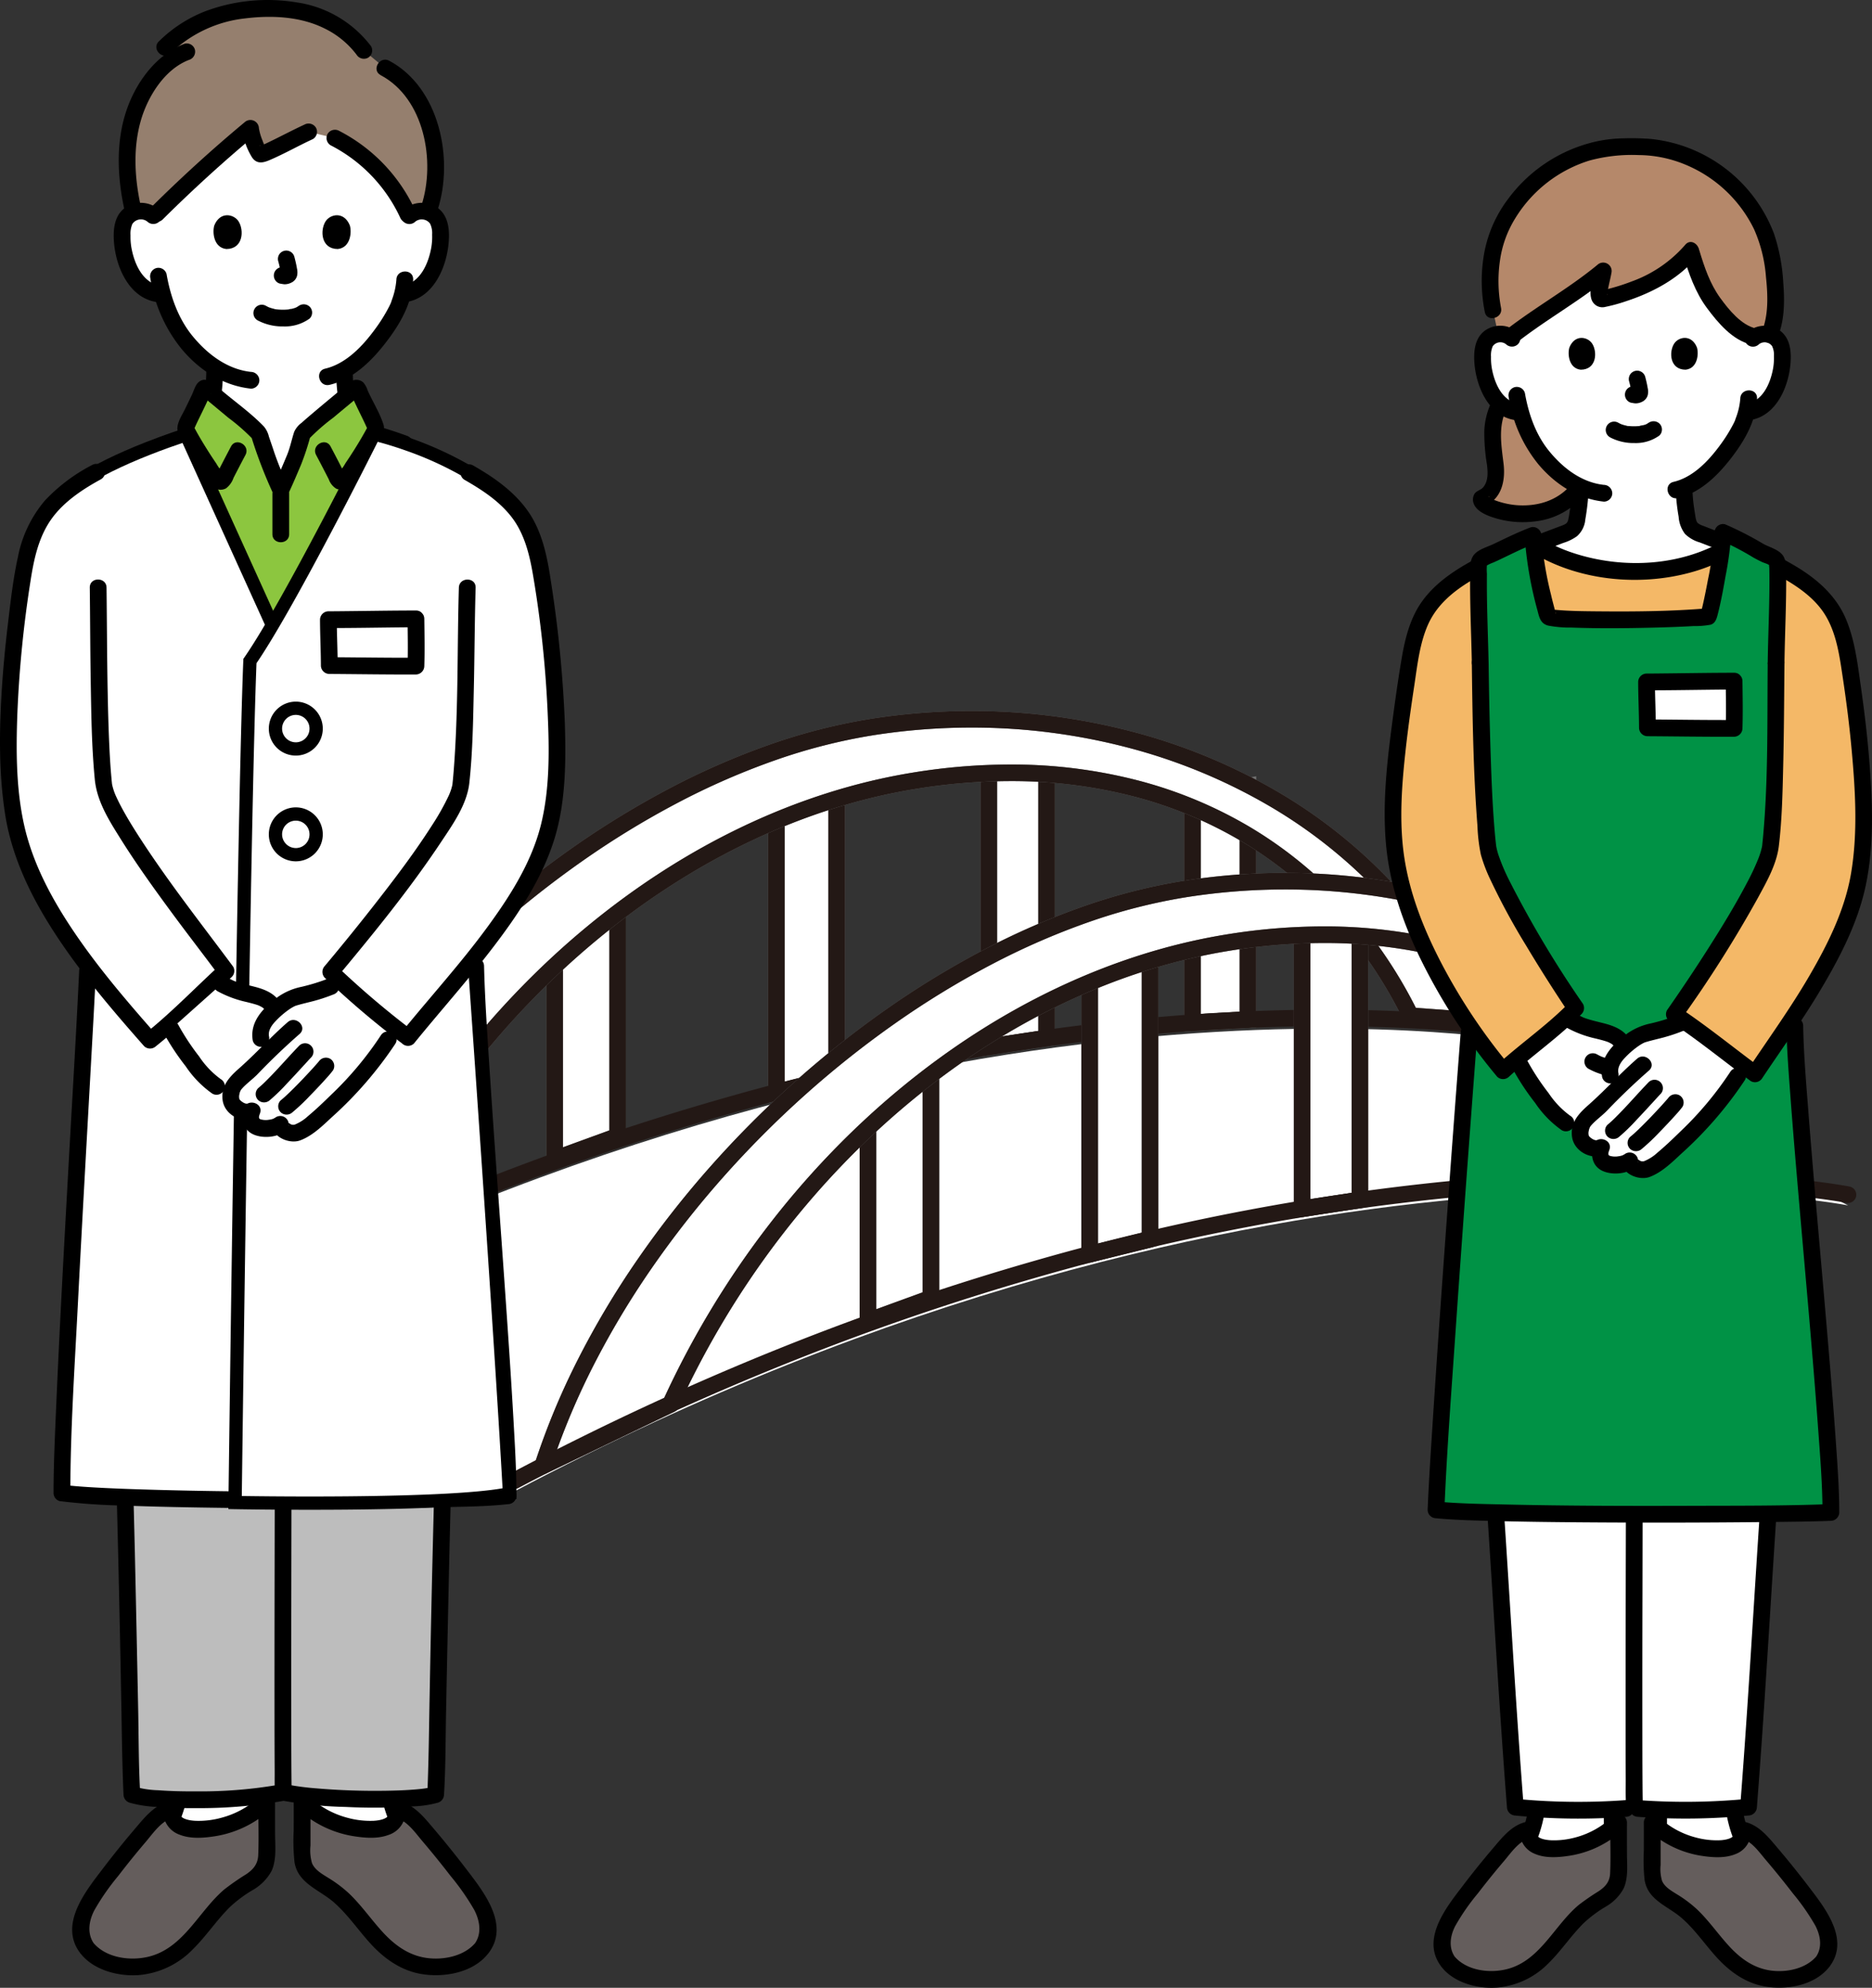
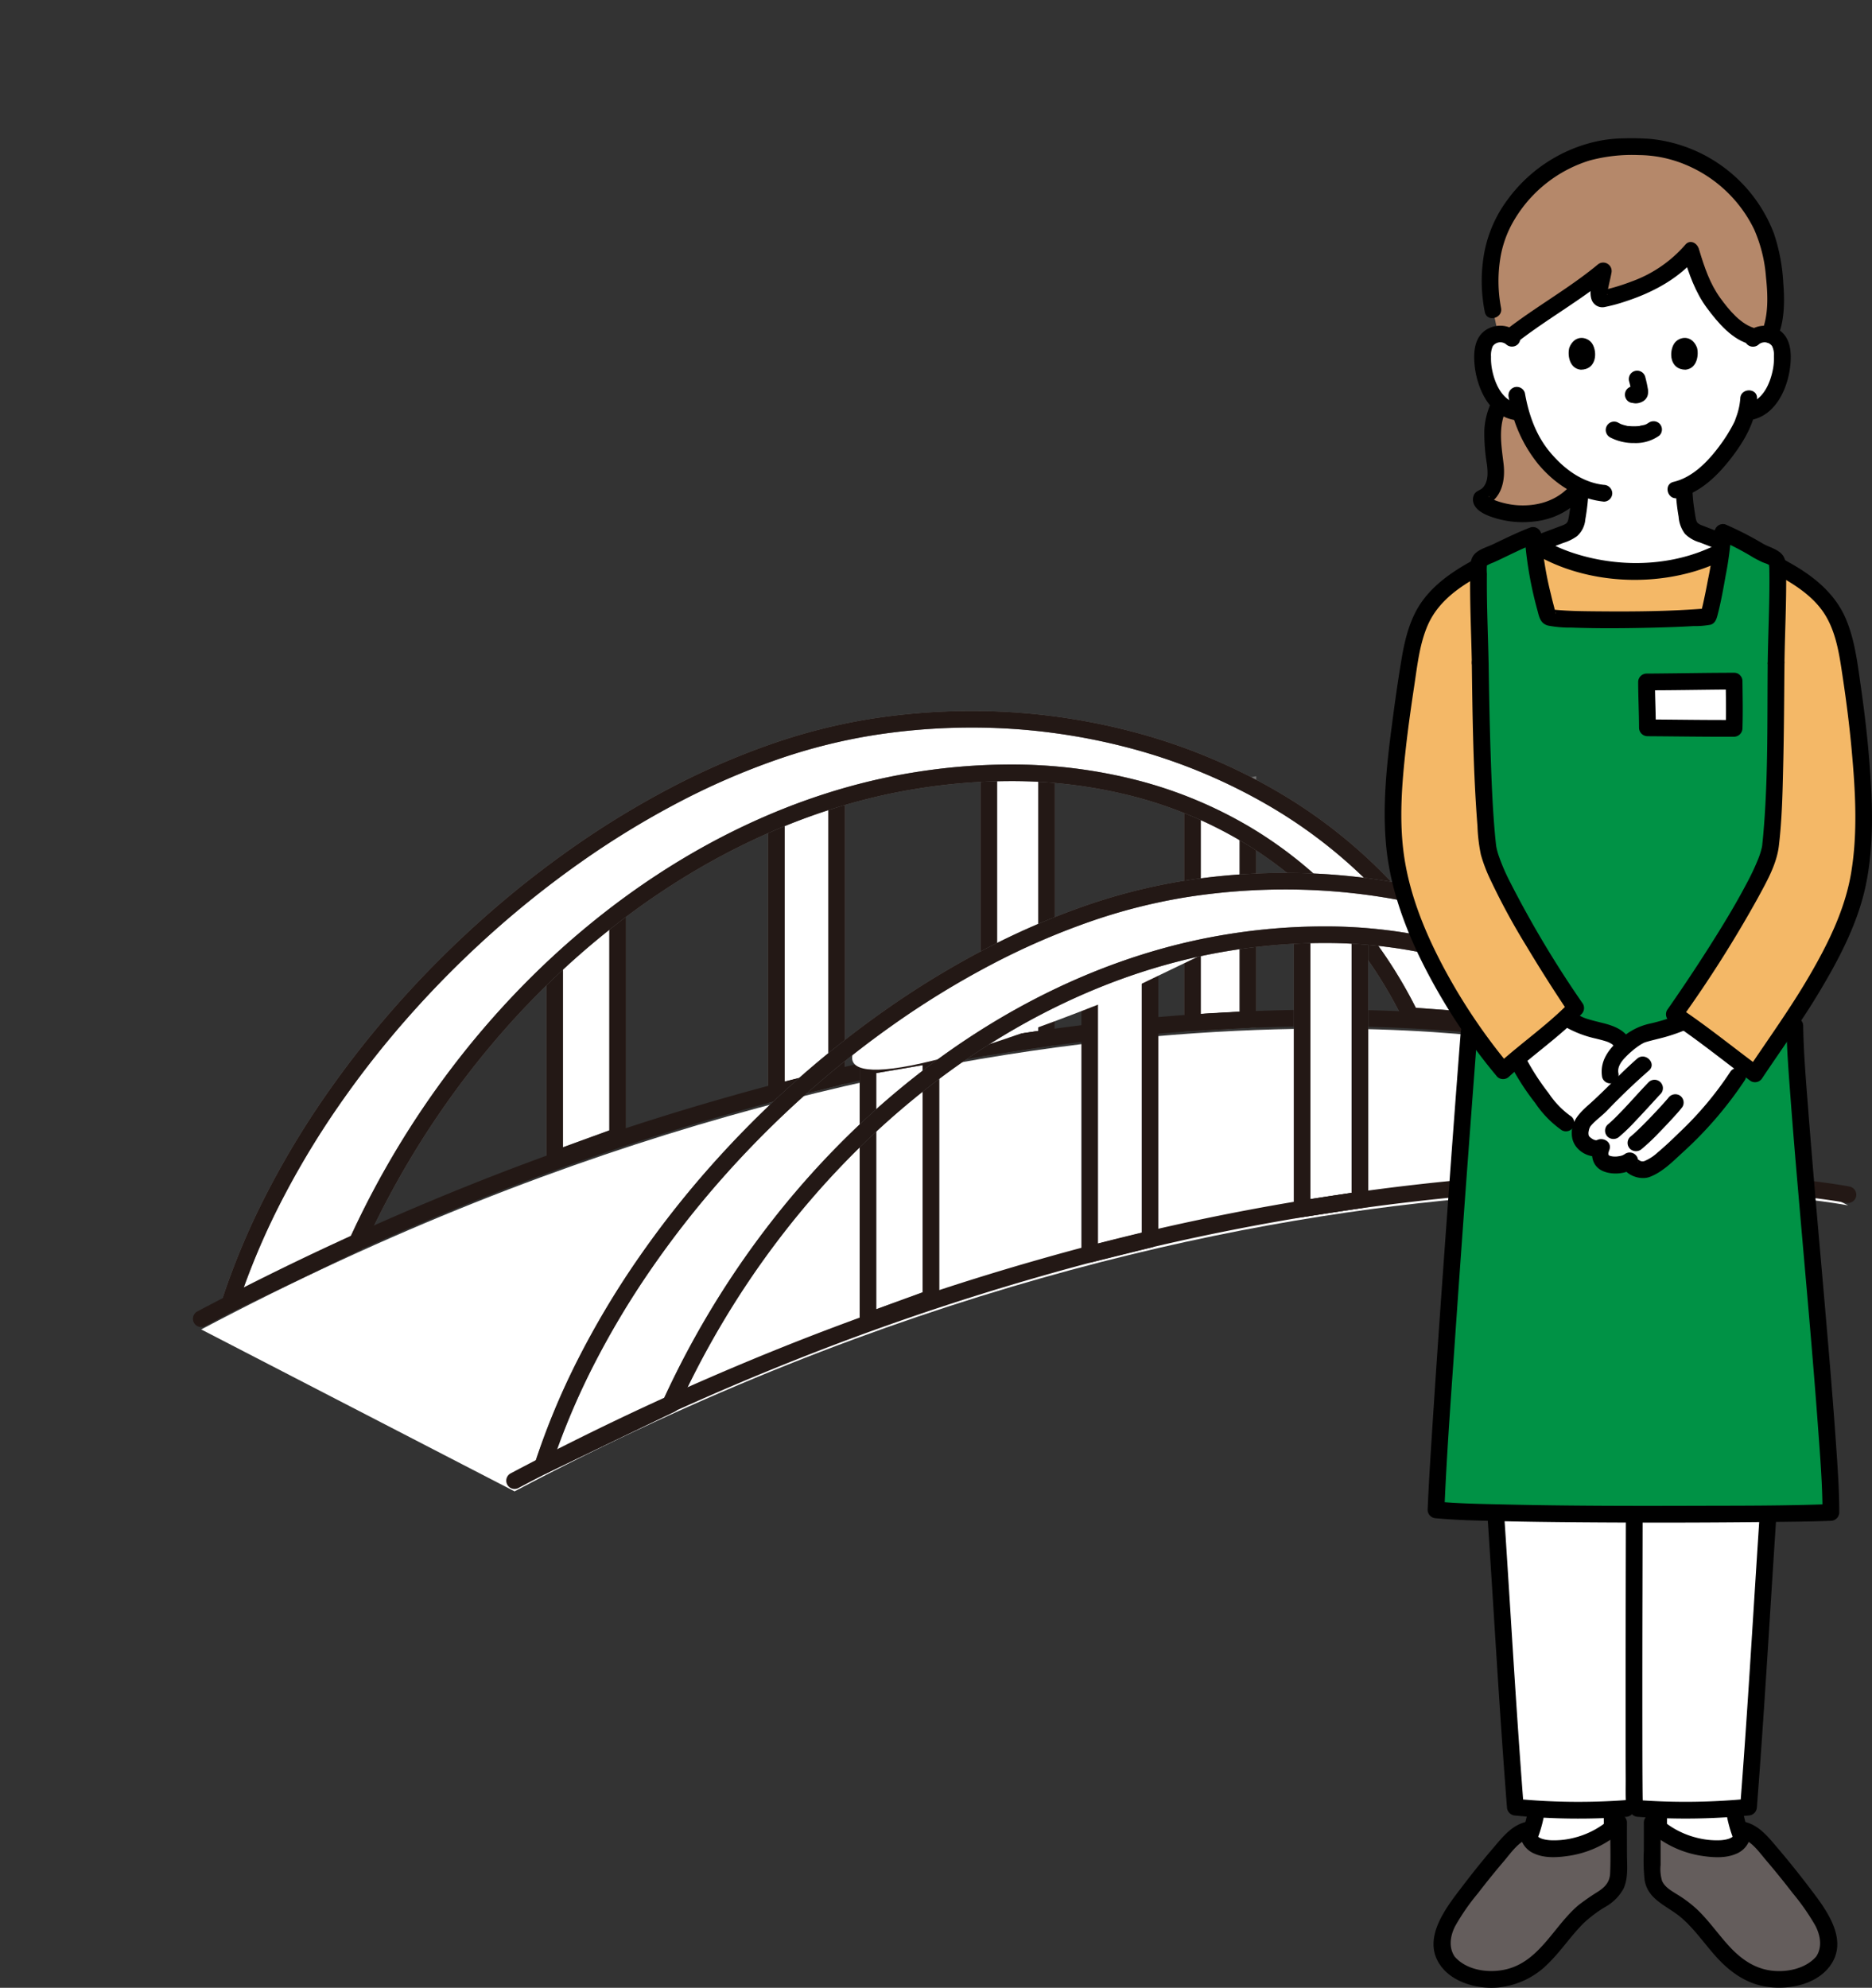
<svg xmlns="http://www.w3.org/2000/svg" width="564.453" height="599.388" viewBox="0 0 564.453 599.388">
  <rect x="0" y="0" width="564.453" height="599.388" fill="#333333" stroke="none" />
  <defs>
    <clipPath id="a">
      <rect width="496.556" height="139.523" fill="#fff" />
    </clipPath>
    <clipPath id="b">
      <rect width="503" height="235.83" fill="none" stroke="#707070" stroke-width="5" />
    </clipPath>
    <clipPath id="d">
-       <rect width="170.454" height="595.619" fill="none" />
-     </clipPath>
+       </clipPath>
    <clipPath id="e">
      <rect width="146.936" height="557.711" fill="none" />
    </clipPath>
  </defs>
  <g transform="translate(-706.547 -2300.306)">
    <g transform="translate(764 2514.17)">
      <g transform="translate(3.222 96.307)">
        <g clip-path="url(#a)">
          <path d="M496.556,53.294S321.806,19.149,94.477,139.523L0,90.7C227.329-29.672,402.079,4.473,402.079,4.473Z" transform="translate(0 0)" fill="#fff" />
        </g>
      </g>
      <g transform="translate(0 0)">
        <path d="M213.408,98.2l16.723-.937V26.847l-16.723,2.848Z" transform="translate(88.695 -3.678)" fill="#fff" />
        <path d="M210.908,100.845V27.585l21.723-3.7V99.628Zm5-69.04V95.557L227.63,94.9V29.809Z" transform="translate(88.695 -3.678)" fill="#707070" />
        <path d="M213.407,100.7a2.5,2.5,0,0,1-2.5-2.5V29.695a2.5,2.5,0,0,1,2.08-2.465l16.723-2.848a2.5,2.5,0,0,1,2.92,2.465V97.264a2.5,2.5,0,0,1-2.36,2.5l-16.723.937Q213.477,100.7,213.407,100.7Zm2.5-68.9V95.557L227.63,94.9V29.809Z" transform="translate(88.695 -3.678)" fill="#231815" />
        <path d="M283.749,103.407l17.43-2.662V11.685l-17.43,2.831Z" transform="translate(-43.059 -1.601)" fill="#fff" />
        <path d="M281.249,106.318V12.389l22.43-3.643v94.146Zm5-89.676V100.5l12.43-1.9V14.624Z" transform="translate(-43.059 -1.601)" fill="#707070" />
        <g clip-path="url(#b)">
          <path d="M283.749,105.907a2.5,2.5,0,0,1-2.5-2.5V14.515a2.5,2.5,0,0,1,2.1-2.468l17.43-2.831a2.5,2.5,0,0,1,2.9,2.468v89.06a2.5,2.5,0,0,1-2.122,2.471l-17.43,2.662A2.5,2.5,0,0,1,283.749,105.907Zm2.5-89.265V100.5l12.43-1.9V14.624Z" transform="translate(-43.059 -1.601)" fill="#231815" />
        </g>
        <path d="M357.089,118.755l18.185-4.518V23.6l-18.185,2.954Z" transform="translate(-180.449 -3.232)" fill="#fff" />
        <path d="M354.589,121.952V24.425l23.185-3.766v95.533Zm5-93.274v86.879l13.185-3.276V26.536Z" transform="translate(-180.449 -3.232)" fill="#707070" />
        <path d="M357.089,121.255a2.5,2.5,0,0,1-2.5-2.5v-92.2a2.5,2.5,0,0,1,2.1-2.468l18.185-2.954a2.5,2.5,0,0,1,2.9,2.468v90.639a2.5,2.5,0,0,1-1.9,2.426l-18.185,4.518A2.5,2.5,0,0,1,357.089,121.255Zm2.5-92.577v86.879l13.185-3.276V26.536Z" transform="translate(-180.449 -3.232)" fill="#231815" />
        <path d="M433.627,144.47l18.988-6.923V64.356l-18.988,3.235Z" transform="translate(-323.843 -8.816)" fill="#fff" />
        <path d="M431.127,148.043V65.481l23.988-4.086v77.9Zm5-78.342v71.2l13.988-5.1V67.318Z" transform="translate(-323.843 -8.816)" fill="#707070" />
        <path d="M433.627,146.97a2.5,2.5,0,0,1-2.5-2.5V67.591a2.5,2.5,0,0,1,2.08-2.465L452.2,61.892a2.5,2.5,0,0,1,2.92,2.465v73.191a2.5,2.5,0,0,1-1.644,2.349l-18.988,6.923A2.5,2.5,0,0,1,433.627,146.97Zm2.5-77.269v71.2l13.988-5.1V67.318Z" transform="translate(-323.843 -8.816)" fill="#231815" />
        <g clip-path="url(#b)">
          <path d="M341.076,22.088c-68.7,11.274-133.833,64.852-167.763,139.231l-38.472,18.52C161.956,96.078,249.628,18.295,328.573,5.853,403.582-5.967,480.7,27.236,509.773,94.272L491,92.894c-28.032-56.506-84.222-81.588-149.924-70.806" transform="translate(-123.144 -0.479)" fill="#fff" />
          <path d="M130.664,184.624l1.8-5.555A219.531,219.531,0,0,1,145.482,147.7a261.41,261.41,0,0,1,17.908-30.047A294.389,294.389,0,0,1,185.367,89.6,308.946,308.946,0,0,1,210.6,64.238a299.879,299.879,0,0,1,27.693-22A268.871,268.871,0,0,1,267.65,24.294,223.948,223.948,0,0,1,297.873,11.1a176.161,176.161,0,0,1,30.311-7.721A196.032,196.032,0,0,1,358.6,1a190.431,190.431,0,0,1,48.008,6.1,174.322,174.322,0,0,1,43.653,17.846,153.771,153.771,0,0,1,36.2,28.952,141.468,141.468,0,0,1,25.6,39.384l1.644,3.79-24.316-1.785-.634-1.278A135.525,135.525,0,0,0,467.7,62.912,121.344,121.344,0,0,0,440.275,40.44a125.829,125.829,0,0,0-32.8-13.674,147.211,147.211,0,0,0-37.213-4.624,178.42,178.42,0,0,0-28.782,2.413c-33.357,5.474-66.461,21.176-95.732,45.41-29.449,24.38-53.71,56.328-70.161,92.392l-.375.823ZM358.6,6a191.023,191.023,0,0,0-29.642,2.323,171.16,171.16,0,0,0-29.446,7.5,218.944,218.944,0,0,0-29.545,12.9,263.853,263.853,0,0,0-28.8,17.61,294.851,294.851,0,0,0-27.229,21.632,303.936,303.936,0,0,0-24.827,24.953,289.374,289.374,0,0,0-21.6,27.567,256.4,256.4,0,0,0-17.565,29.469A218.571,218.571,0,0,0,139.131,175l32.285-15.542c16.756-36.408,41.343-68.672,71.144-93.344,29.954-24.8,63.88-40.875,98.111-46.492a183.432,183.432,0,0,1,29.592-2.479,152.209,152.209,0,0,1,38.478,4.787,130.826,130.826,0,0,1,34.1,14.22,126.34,126.34,0,0,1,28.552,23.4A140.091,140.091,0,0,1,492.6,90.5l13.166.967a136.63,136.63,0,0,0-22.98-34.2,148.781,148.781,0,0,0-35.03-28.008,169.325,169.325,0,0,0-42.4-17.331A185.43,185.43,0,0,0,358.6,6Z" transform="translate(-123.144 -0.479)" fill="#707070" />
          <path d="M358.6,1a190.43,190.43,0,0,1,48.008,6.1,174.321,174.321,0,0,1,43.653,17.846,153.773,153.773,0,0,1,36.2,28.952,141.468,141.468,0,0,1,25.6,39.384,2.5,2.5,0,0,1-2.477,3.488l-18.773-1.378a2.5,2.5,0,0,1-2.056-1.382A135.514,135.514,0,0,0,467.7,62.912a121.34,121.34,0,0,0-27.422-22.471,125.842,125.842,0,0,0-32.8-13.674,147.238,147.238,0,0,0-37.213-4.626h-.01a178.358,178.358,0,0,0-28.772,2.413c-33.357,5.474-66.461,21.176-95.732,45.41-29.448,24.38-53.71,56.329-70.161,92.392a2.5,2.5,0,0,1-1.19,1.215l-38.472,18.52a2.5,2.5,0,0,1-3.463-3.022A219.534,219.534,0,0,1,145.482,147.7a261.417,261.417,0,0,1,17.908-30.047A294.4,294.4,0,0,1,185.367,89.6,308.96,308.96,0,0,1,210.6,64.238a299.894,299.894,0,0,1,27.693-22A268.878,268.878,0,0,1,267.65,24.294,223.963,223.963,0,0,1,297.873,11.1a176.162,176.162,0,0,1,30.311-7.721A196.034,196.034,0,0,1,358.6,1Zm147.16,90.471a136.631,136.631,0,0,0-22.98-34.2,148.78,148.78,0,0,0-35.03-28.008,169.326,169.326,0,0,0-42.4-17.331A185.428,185.428,0,0,0,358.6,6a191.017,191.017,0,0,0-29.642,2.323,171.164,171.164,0,0,0-29.446,7.5,218.939,218.939,0,0,0-29.545,12.9,263.85,263.85,0,0,0-28.8,17.61,294.862,294.862,0,0,0-27.229,21.632,303.937,303.937,0,0,0-24.827,24.953,289.373,289.373,0,0,0-21.6,27.567,256.4,256.4,0,0,0-17.565,29.469A218.571,218.571,0,0,0,139.131,175l32.285-15.542c16.756-36.408,41.343-68.672,71.144-93.344,29.954-24.8,63.88-40.875,98.111-46.492a183.376,183.376,0,0,1,29.582-2.479h.01A152.238,152.238,0,0,1,408.74,21.93a130.837,130.837,0,0,1,34.1,14.22,126.336,126.336,0,0,1,28.552,23.4A140.079,140.079,0,0,1,492.6,90.5Z" transform="translate(-123.144 -0.479)" fill="#231815" />
          <path d="M113.209,201.063a2.5,2.5,0,0,1-1.172-4.71c13.887-7.353,28.051-14.373,42.1-20.865,13.439-6.21,27.129-12.1,40.689-17.513A787.573,787.573,0,0,1,271.253,131.9,701.385,701.385,0,0,1,399.27,107.818c16.514-1.491,32.9-2.312,48.716-2.44,12.656-.1,24.973.236,36.609,1.007,19.865,1.316,30.719,3.407,31.171,3.5a2.5,2.5,0,1,1-.959,4.907c-.144-.028-11.137-2.137-30.733-3.426-11.527-.758-23.731-1.088-36.274-.982-15.678.133-31.931.954-48.309,2.439a696.571,696.571,0,0,0-127.025,23.937,782.63,782.63,0,0,0-75.871,25.9c-13.465,5.374-27.059,11.226-40.4,17.394-13.952,6.449-28.02,13.422-41.813,20.725A2.49,2.49,0,0,1,113.209,201.063Z" transform="translate(-109.985 -14.775)" fill="#231815" />
          <path d="M103.934,154.771l16.723-.937V83.417l-16.723,2.848Z" transform="translate(292.646 -11.427)" fill="#fff" />
          <path d="M101.434,157.415V84.154l21.723-3.7V156.2Zm5-69.04v63.752l11.723-.657V86.378Z" transform="translate(292.646 -11.427)" fill="#707070" />
          <path d="M103.934,157.271a2.5,2.5,0,0,1-2.5-2.5V86.265a2.5,2.5,0,0,1,2.08-2.465l16.723-2.848a2.5,2.5,0,0,1,2.92,2.465v70.417a2.5,2.5,0,0,1-2.36,2.5l-16.723.937Q104,157.271,103.934,157.271Zm2.5-68.9v63.752l11.723-.657V86.378Z" transform="translate(292.646 -11.427)" fill="#231815" />
          <path d="M174.275,159.977l17.43-2.663V68.254l-17.43,2.831Z" transform="translate(160.892 -9.35)" fill="#fff" />
          <path d="M171.775,162.888V68.958l22.43-3.643v94.145Zm5-89.676v83.854l12.43-1.9V71.193Z" transform="translate(160.892 -9.35)" fill="#707070" />
          <path d="M174.275,162.477a2.5,2.5,0,0,1-2.5-2.5V71.085a2.5,2.5,0,0,1,2.1-2.468l17.43-2.831a2.5,2.5,0,0,1,2.9,2.468v89.059a2.5,2.5,0,0,1-2.122,2.471l-17.43,2.663A2.5,2.5,0,0,1,174.275,162.477Zm2.5-89.265v83.854l12.43-1.9V71.193Z" transform="translate(160.892 -9.35)" fill="#231815" />
          <path d="M247.616,175.325l18.185-4.518V80.167l-18.185,2.954Z" transform="translate(23.502 -10.981)" fill="#fff" />
-           <path d="M245.116,178.522V80.995L268.3,77.228v95.533Zm5-93.274v86.879l13.185-3.276V83.106Z" transform="translate(23.502 -10.981)" fill="#707070" />
          <path d="M247.616,177.825a2.5,2.5,0,0,1-2.5-2.5v-92.2a2.5,2.5,0,0,1,2.1-2.468L265.4,77.7a2.5,2.5,0,0,1,2.9,2.468v90.639a2.5,2.5,0,0,1-1.9,2.426l-18.185,4.518A2.5,2.5,0,0,1,247.616,177.825Zm2.5-92.576v86.879l13.185-3.276V83.106Z" transform="translate(23.502 -10.981)" fill="#231815" />
          <path d="M324.154,201.04l18.988-6.923V120.926l-18.988,3.235Z" transform="translate(-119.892 -16.565)" fill="#fff" />
          <path d="M321.654,204.613V122.051l23.988-4.086v77.9Zm5-78.342v71.2l13.988-5.1V123.888Z" transform="translate(-119.892 -16.565)" fill="#707070" />
          <path d="M324.154,203.54a2.5,2.5,0,0,1-2.5-2.5V124.161a2.5,2.5,0,0,1,2.08-2.465l18.988-3.235a2.5,2.5,0,0,1,2.92,2.465v73.191A2.5,2.5,0,0,1,344,196.466l-18.988,6.923A2.5,2.5,0,0,1,324.154,203.54Zm2.5-77.269v71.2l13.988-5.1V123.888Z" transform="translate(-119.892 -16.565)" fill="#231815" />
-           <path d="M231.6,78.657C162.9,89.931,97.77,143.508,63.84,217.888l-38.472,18.52C52.483,152.647,140.155,74.864,219.1,62.422,294.109,50.6,371.231,83.8,400.3,150.841l-18.773-1.378C353.5,92.957,297.305,67.876,231.6,78.657" transform="translate(80.807 -8.228)" fill="#fff" />
+           <path d="M231.6,78.657l-38.472,18.52C52.483,152.647,140.155,74.864,219.1,62.422,294.109,50.6,371.231,83.8,400.3,150.841l-18.773-1.378C353.5,92.957,297.305,67.876,231.6,78.657" transform="translate(80.807 -8.228)" fill="#fff" />
          <path d="M21.191,241.193l1.8-5.555a219.529,219.529,0,0,1,13.019-31.373,261.41,261.41,0,0,1,17.908-30.047,294.389,294.389,0,0,1,21.977-28.046,308.942,308.942,0,0,1,25.237-25.365,299.88,299.88,0,0,1,27.693-22,268.871,268.871,0,0,1,29.353-17.944A223.949,223.949,0,0,1,188.4,67.674a176.164,176.164,0,0,1,30.311-7.721,196.037,196.037,0,0,1,30.42-2.384,190.459,190.459,0,0,1,48.01,6.095,174.31,174.31,0,0,1,43.653,17.845A153.758,153.758,0,0,1,377,110.461a141.48,141.48,0,0,1,25.6,39.386l1.644,3.79-24.316-1.785-.634-1.278a135.519,135.519,0,0,0-21.064-31.093A121.34,121.34,0,0,0,330.8,97.009,125.83,125.83,0,0,0,298,83.335a147.212,147.212,0,0,0-37.213-4.624,178.43,178.43,0,0,0-28.781,2.413c-33.357,5.474-66.461,21.176-95.732,45.41-29.449,24.38-53.71,56.329-70.161,92.392l-.375.823ZM249.131,62.569a191.021,191.021,0,0,0-29.641,2.323,171.155,171.155,0,0,0-29.446,7.5,218.946,218.946,0,0,0-29.545,12.9,263.853,263.853,0,0,0-28.8,17.61,294.86,294.86,0,0,0-27.229,21.632,303.93,303.93,0,0,0-24.826,24.953,289.365,289.365,0,0,0-21.6,27.567A256.4,256.4,0,0,0,40.47,206.523a218.576,218.576,0,0,0-10.813,25.046l32.285-15.541c16.756-36.408,41.343-68.672,71.144-93.345,29.953-24.8,63.88-40.875,98.111-46.493a183.441,183.441,0,0,1,29.591-2.479A152.213,152.213,0,0,1,299.267,78.5a130.827,130.827,0,0,1,34.1,14.22,126.339,126.339,0,0,1,28.552,23.4,140.087,140.087,0,0,1,21.2,30.959l13.166.967a136.625,136.625,0,0,0-22.981-34.2,148.764,148.764,0,0,0-35.029-28.008,169.312,169.312,0,0,0-42.4-17.33A185.456,185.456,0,0,0,249.131,62.569Z" transform="translate(80.807 -8.228)" fill="#707070" />
          <path d="M249.144,57.569a190.408,190.408,0,0,1,48,6.093,174.293,174.293,0,0,1,43.653,17.845A153.762,153.762,0,0,1,377,110.46a141.489,141.489,0,0,1,25.6,39.386,2.5,2.5,0,0,1-2.477,3.488l-18.773-1.378a2.5,2.5,0,0,1-2.056-1.382,135.51,135.51,0,0,0-21.064-31.093A121.34,121.34,0,0,0,330.8,97.01,125.842,125.842,0,0,0,298,83.337a147.245,147.245,0,0,0-37.213-4.626h-.01a178.369,178.369,0,0,0-28.77,2.413c-33.357,5.474-66.461,21.176-95.732,45.41-29.449,24.38-53.71,56.329-70.161,92.392a2.5,2.5,0,0,1-1.19,1.215L26.452,238.66a2.5,2.5,0,0,1-3.463-3.023,219.53,219.53,0,0,1,13.019-31.373,261.412,261.412,0,0,1,17.908-30.047,294.4,294.4,0,0,1,21.977-28.046,308.944,308.944,0,0,1,25.237-25.365,299.883,299.883,0,0,1,27.693-22,268.869,268.869,0,0,1,29.353-17.944A223.95,223.95,0,0,1,188.4,67.674a176.164,176.164,0,0,1,30.311-7.721,196.122,196.122,0,0,1,30.42-2.384ZM396.291,148.04a136.633,136.633,0,0,0-22.981-34.2A148.769,148.769,0,0,0,338.281,85.83a169.293,169.293,0,0,0-42.4-17.33,185.423,185.423,0,0,0-46.736-5.931h-.013a191.106,191.106,0,0,0-29.642,2.323,171.155,171.155,0,0,0-29.446,7.5,218.948,218.948,0,0,0-29.545,12.9,263.858,263.858,0,0,0-28.8,17.61,294.863,294.863,0,0,0-27.229,21.632,303.927,303.927,0,0,0-24.827,24.953,289.364,289.364,0,0,0-21.6,27.567A256.4,256.4,0,0,0,40.47,206.523a218.577,218.577,0,0,0-10.813,25.046l32.285-15.541c16.756-36.408,41.343-68.672,71.144-93.345,29.953-24.8,63.88-40.875,98.111-46.493a183.387,183.387,0,0,1,29.58-2.479h.011A152.248,152.248,0,0,1,299.266,78.5a130.842,130.842,0,0,1,34.1,14.22,126.336,126.336,0,0,1,28.552,23.4,140.075,140.075,0,0,1,21.2,30.959Z" transform="translate(80.807 -8.228)" fill="#231815" />
          <path d="M3.736,257.633a2.5,2.5,0,0,1-1.172-4.71c13.887-7.353,28.051-14.373,42.1-20.865,13.439-6.21,27.128-12.1,40.689-17.513a787.572,787.572,0,0,1,76.428-26.073A701.392,701.392,0,0,1,289.8,164.388c16.514-1.491,32.9-2.312,48.716-2.44,12.656-.1,24.973.236,36.609,1.007,19.865,1.316,30.719,3.407,31.171,3.5a2.5,2.5,0,0,1-.959,4.907c-.142-.028-11.135-2.137-30.733-3.426-11.527-.758-23.731-1.088-36.274-.982-15.678.133-31.931.954-48.309,2.439a696.572,696.572,0,0,0-127.025,23.937,782.633,782.633,0,0,0-75.871,25.9c-13.465,5.374-27.059,11.226-40.4,17.394C32.765,243.065,18.7,250.038,4.9,257.342A2.49,2.49,0,0,1,3.736,257.633Z" transform="translate(93.965 -22.524)" fill="#231815" />
        </g>
      </g>
    </g>
    <g transform="translate(706.547 2300.306)">
      <g clip-path="url(#d)">
        <path d="M115.759,58.171a5.753,5.753,0,0,1,4.6-1.347,5.435,5.435,0,0,1,3.907,2.6,7.674,7.674,0,0,1,.8,3.09,23.011,23.011,0,0,1-2.347,12.2,14.632,14.632,0,0,1-3.782,4.965,9.708,9.708,0,0,1-4.511,2.034l-.772.119c-.37,1.39-.786,2.552-.99,3.172-1.246,3.379-7.911,14.64-16.491,19.64a61.429,61.429,0,0,0,.974,10.7c.552,3.147.379,5.96,4.755,7.539.289.1,2.721,1.065,3.375,1.353,0,0-1.878,21.463-30.138,21.463-28.634,0-26.468-21.721-26.468-21.721.537-.23,2.352-.99,2.641-1.1,4.376-1.579,4.2-4.392,4.755-7.539a60.491,60.491,0,0,0,.965-11.438A36.169,36.169,0,0,1,48.8,96.5a39.162,39.162,0,0,1-7.453-14.563l-1.469-.224a9.708,9.708,0,0,1-4.511-2.034,14.632,14.632,0,0,1-3.782-4.965,23.012,23.012,0,0,1-2.347-12.2,7.674,7.674,0,0,1,.8-3.09,5.43,5.43,0,0,1,3.906-2.6,5.756,5.756,0,0,1,4.6,1.347S36.405,26.109,75.7,26.109s40.054,32.062,40.054,32.062" transform="translate(7.675 6.874)" fill="#fff" />
        <path d="M50.973,89.529a57.6,57.6,0,0,1-.544,7.026,52.56,52.56,0,0,1-.884,5.246c-.04.158-.082.316-.126.471-.023.071-.2.594-.069.244s-.077.155-.114.225c-.092.176-.2.335-.3.505.178-.289.136-.148-.051.044l-.379.379c-.421.4.316-.126-.236.163-.189.1-.369.222-.56.322-.426.221-.955.406-1.539.648q-1.156.478-2.307.969a2.541,2.541,0,0,0-.906,3.456,2.593,2.593,0,0,0,3.456.907c.317-.135.2-.086-.049.019l.563-.235q.55-.231,1.1-.457a18.93,18.93,0,0,0,2.575-1.137,8.17,8.17,0,0,0,3.719-4.8,39.635,39.635,0,0,0,.954-5.45,67.651,67.651,0,0,0,.752-8.543,2.527,2.527,0,1,0-5.053,0Z" transform="translate(11.219 22.906)" />
        <path d="M80.215,89.531a67.77,67.77,0,0,0,.822,9.013,28.97,28.97,0,0,0,1.036,5.441,8.194,8.194,0,0,0,4.284,4.709c.776.366,1.59.651,2.389.965q.61.241,1.22.486c.191.077.379.157.575.232.614.246-.3-.133.025.009a2.609,2.609,0,0,0,3.456-.906,2.546,2.546,0,0,0-.907-3.458c-1.311-.568-2.641-1.1-3.979-1.607a6.81,6.81,0,0,1-1.052-.524c-.139-.081-.465-.311-.173-.083a4.584,4.584,0,0,1-.483-.443c-.051-.052-.4-.5-.2-.215s-.145-.26-.181-.322c-.077-.141-.149-.287-.215-.433.26.576.019-.015-.015-.126a35.626,35.626,0,0,1-.911-5.075,57.741,57.741,0,0,1-.642-7.669,2.527,2.527,0,0,0-5.053,0Z" transform="translate(21.118 22.904)" />
        <path d="M110.985,111.353l19.087,13.8,8.2,34.041,2.318,39.509L135.777,228.7l-23.9,34.956-8.2-101.121Z" transform="translate(27.295 29.316)" fill="#fff" />
        <path d="M41.755,436.19a5.257,5.257,0,0,0,1.427,1.3,10.566,10.566,0,0,0,5.4,1.22,30.21,30.21,0,0,0,18.974-6.551c-.008-1.165-.014-2.331-.02-3.465a178.988,178.988,0,0,1-24.682,1.078,37.762,37.762,0,0,1-1.733,5.317,4.792,4.792,0,0,0,.629,1.1" transform="translate(10.827 112.862)" fill="#fff" />
        <path d="M74.53,432.791c-.28-.207-.552-.418-.817-.632.011-1.165.016-2.328.021-3.455a213.235,213.235,0,0,0,24.649.907,36.852,36.852,0,0,0,1.769,5.476,5.167,5.167,0,0,1-2.057,2.4,10.566,10.566,0,0,1-5.4,1.22,30.214,30.214,0,0,1-18.161-5.917" transform="translate(19.406 112.864)" fill="#fff" />
        <path d="M42.276,423.034a36.267,36.267,0,0,1-4.024,16.323,2.583,2.583,0,0,0,.907,3.456,2.552,2.552,0,0,0,3.456-.906,41.9,41.9,0,0,0,4.713-18.873,2.527,2.527,0,1,0-5.053,0Z" transform="translate(9.985 110.706)" />
        <path d="M60,424.074l.107,15.74a2.527,2.527,0,0,0,5.053,0l-.107-15.74a2.527,2.527,0,1,0-5.053,0" transform="translate(15.797 110.979)" />
        <path d="M90.395,423.034a41.881,41.881,0,0,0,4.712,18.873,2.527,2.527,0,1,0,4.363-2.551,36.266,36.266,0,0,1-4.022-16.323,2.527,2.527,0,1,0-5.053,0" transform="translate(23.798 110.706)" />
        <path d="M71.783,424.074l-.109,15.74a2.527,2.527,0,0,0,5.053,0l.109-15.74a2.527,2.527,0,1,0-5.053,0" transform="translate(18.869 110.979)" />
        <path d="M21.149,474.247q-.22-.286-.416-.594A11.128,11.128,0,0,1,20,464.331a30.52,30.52,0,0,1,4.784-8.348q6.924-9.458,14.637-18.3c2-2.3,4.27-4.7,7.268-5.26a4.509,4.509,0,0,0,2.24,4.727,10.566,10.566,0,0,0,5.4,1.22,30,30,0,0,0,21-8.355c-.035,6.316.028,8.417,0,14.735a13.24,13.24,0,0,1-.553,4.557c-1.3,3.512-5.149,5.2-8.238,7.317-8.039,5.5-12.273,15.538-20.7,20.428a21.75,21.75,0,0,1-20.1.72,12.677,12.677,0,0,1-4.587-3.521" transform="translate(5.082 113.208)" fill="#645d5c" />
        <path d="M126.3,474.247q.22-.286.416-.594a11.114,11.114,0,0,0,.736-9.322,30.552,30.552,0,0,0-4.784-8.348q-6.926-9.458-14.639-18.3c-2-2.3-4.27-4.7-7.266-5.26a4.511,4.511,0,0,1-2.241,4.727,10.567,10.567,0,0,1-5.4,1.22,29.994,29.994,0,0,1-20.994-8.355c.034,6.316-.029,8.417,0,14.735a13.24,13.24,0,0,0,.553,4.557c1.3,3.512,5.149,5.2,8.239,7.317,8.038,5.5,12.271,15.538,20.695,20.428a21.75,21.75,0,0,0,20.1.72,12.672,12.672,0,0,0,4.586-3.521" transform="translate(18.982 113.208)" fill="#645d5c" />
        <path d="M23.879,473.488c-2.228-3.046-1.642-6.884-.013-10.076a70.263,70.263,0,0,1,7.25-10.448q4.008-5.23,8.286-10.249c2.309-2.719,4.809-6.52,8.5-7.345L44.8,432.263a7.364,7.364,0,0,0,4.907,8.3c3.325,1.3,7.3.961,10.75.408a32.147,32.147,0,0,0,17.206-8.655l-4.313-1.786c-.028,5.383.207,10.8-.027,16.182-.117,2.7-1.489,4.3-3.655,5.767a72.971,72.971,0,0,0-6.569,4.559c-7.64,6.479-12.17,17.505-22.556,20.212-5.644,1.473-13.186.517-17.054-4.274a2.542,2.542,0,0,0-3.573,0,2.587,2.587,0,0,0,0,3.574c3.929,4.862,11.27,6.747,17.278,6.324a25.711,25.711,0,0,0,16.4-7.763c4.042-3.987,7.172-8.791,11.213-12.782a39.309,39.309,0,0,1,6.65-4.986,14.9,14.9,0,0,0,5.875-5.834c1.59-3.437,1.081-7.633,1.073-11.325-.008-3.218-.021-6.443,0-9.654a2.556,2.556,0,0,0-4.314-1.786,27.075,27.075,0,0,1-11.875,6.685,25.891,25.891,0,0,1-7.85.916c-1.436-.057-5.129-.505-4.7-2.735a2.561,2.561,0,0,0-3.108-3.109c-4.52,1.011-7.492,4.843-10.345,8.187q-5.088,5.963-9.831,12.206c-5.1,6.7-13.125,16.6-6.872,25.148a2.6,2.6,0,0,0,3.458.906,2.547,2.547,0,0,0,.911-3.458" transform="translate(4.535 112.689)" />
        <path d="M129.018,476.041c6.253-8.545-1.769-18.458-6.871-25.148q-4.754-6.23-9.832-12.206c-2.852-3.345-5.824-7.179-10.345-8.187a2.562,2.562,0,0,0-3.108,3.109c.433,2.231-3.267,2.678-4.7,2.735a25.855,25.855,0,0,1-7.85-.916,27.088,27.088,0,0,1-11.875-6.685,2.554,2.554,0,0,0-4.313,1.786c.014,2.865.008,5.731,0,8.59a60.927,60.927,0,0,0,.239,9.7c1.026,6.42,7.54,8.321,11.846,12.089,4.282,3.749,7.453,8.545,11.291,12.706,4.085,4.421,9.1,7.923,15.14,8.931,6.785,1.129,15.421-.357,19.976-6a2.6,2.6,0,0,0,0-3.574,2.545,2.545,0,0,0-3.573,0c-3.388,4.194-9.775,5.457-14.89,4.723-5.416-.777-9.632-3.89-13.238-7.832-3.465-3.79-6.387-8.052-10.106-11.6a38.368,38.368,0,0,0-6.2-4.674c-1.814-1.137-4.078-2.375-4.962-4.449a13.9,13.9,0,0,1-.469-5.332v-4.482c.01-2.936.019-5.87,0-8.8l-4.314,1.786a32.148,32.148,0,0,0,17.206,8.655c3.367.539,7.247.884,10.515-.318a7.41,7.41,0,0,0,5.141-8.387l-3.108,3.108c3.615.807,6.046,4.456,8.31,7.116q4.368,5.133,8.482,10.478a72.713,72.713,0,0,1,7.127,10.211c1.7,3.248,2.4,7.178.109,10.313a2.545,2.545,0,0,0,.907,3.456,2.584,2.584,0,0,0,3.459-.9" transform="translate(18.438 112.689)" />
        <path d="M79.408,478.464c11.865,2.467,39.648,2.763,45.879.685.562-9.3,1.59-101.659,4.1-143.344,2.113-35.092,3.776-77.2,5.836-99.175-24.255-.37-87.969-.758-112.159-1.157C25.148,257.287,27.47,300.4,29.6,335.8c2.51,41.688,3.537,134.04,4.1,143.344,6.23,2.078,30.464,2.225,44.917-.538" transform="translate(6.072 61.992)" fill="#bdbdbd" />
        <path d="M21.064,236c1.813,19.056,2.85,38.195,3.993,57.3,1.148,19.212,2.448,38.425,3.284,57.653.719,16.549,1.177,33.109,1.587,49.669q.6,24.323,1.049,48.651c.192,9.7.272,19.416.662,29.113.018.431.035.86.062,1.291a2.62,2.62,0,0,0,1.854,2.436,36.338,36.338,0,0,0,8.286,1.272c3.916.3,7.84.387,11.761.365a146.419,146.419,0,0,0,26.214-2.174c3.192-.6,1.841-5.472-1.343-4.874A138.931,138.931,0,0,1,53.6,478.695c-3.8.021-7.614-.057-11.409-.339a28.993,28.993,0,0,1-7.3-1.118l1.856,2.437c-.505-8.436-.456-16.928-.624-25.375q-.472-23.726-1-47.453c-.4-16.857-.845-33.714-1.516-50.562-.724-18.207-1.933-36.393-3.007-54.582-1.19-20.149-2.3-40.316-4.018-60.43q-.224-2.638-.474-5.274a2.6,2.6,0,0,0-2.527-2.527A2.545,2.545,0,0,0,21.064,236Z" transform="translate(5.545 61.466)" />
        <path d="M66.964,394.849,14.876,392.18l7.817-171.039,57.269,7.007Z" transform="translate(3.916 58.219)" fill="#fff" />
        <path d="M85.1,168.908,56,103.582S16.317,113.2,9.465,134.62s-13.41,77.645-1.681,98.208S44.9,286.415,44.9,286.415l20.7-19.639,13.891,5.849Z" transform="translate(0.352 27.27)" fill="#fff" />
        <path d="M50.037,93l-5.625,11.848L70.44,165.6,101.8,104.847,95.675,91.921,80.43,104.847l-7.323,16.661-6.6-16.661Z" transform="translate(11.692 24.2)" fill="#8cc63f" />
        <path d="M121.527,236.469c-1.82,19.155-2.6,38.421-3.6,57.632-.99,19.084-2.23,38.16-3.052,57.251-.711,16.515-1.169,33.039-1.575,49.563q-.6,24.2-1.041,48.4c-.191,9.646-.27,19.305-.658,28.946-.018.431-.037.86-.062,1.291l1.854-2.437a16.359,16.359,0,0,1-2.409.542c-.8.126-1.716.226-2.914.328-2.979.253-5.97.357-8.958.4a207.89,207.89,0,0,1-20.9-.71,81.564,81.564,0,0,1-9.357-1.244c-3.173-.649-4.531,4.221-1.343,4.872a122.1,122.1,0,0,0,19.439,1.967,174.153,174.153,0,0,0,20.35-.171,32.383,32.383,0,0,0,7.434-1.113,2.619,2.619,0,0,0,1.854-2.436c.5-8.384.454-16.824.62-25.219q.466-23.5.987-46.994c.4-16.822.839-33.642,1.5-50.455.714-18.117,1.895-36.212,2.841-54.32,1.054-20.255,1.918-40.542,3.57-60.763q.218-2.676.47-5.347a2.545,2.545,0,0,0-2.527-2.527,2.581,2.581,0,0,0-2.527,2.527Z" transform="translate(17.295 61.586)" />
        <path d="M66.005,284.781c-.678,7.438-.591,14.968-.586,22.429,0,8.975.14,17.95.224,26.925.093,10.143.027,20.288,0,30.432q-.042,20.859-.078,41.718-.03,19.912-.016,39.823.009,6.822.048,13.633c.015,2.064-.067,4.169.1,6.229a2.894,2.894,0,0,0,1.277,2.357,2.542,2.542,0,0,0,3.458-.906,2.591,2.591,0,0,0-.907-3.458l.907.906c.149.278.31,1.74.306.834,0-.336-.023-.673-.03-1.011-.027-1.181-.037-2.362-.048-3.544-.037-4.152-.047-8.306-.056-12.46q-.038-19.265.008-38.53.028-20.986.077-41.975c.019-9.751.082-19.5.037-29.255-.08-16.644-.758-33.35.047-49.981.067-1.39.154-2.779.28-4.169a2.545,2.545,0,0,0-2.527-2.527A2.581,2.581,0,0,0,66,284.783Z" transform="translate(17.221 74.309)" />
        <path d="M75.694,122.641a95.216,95.216,0,0,1-4.144-10.083c-.523-1.608-1.08-3.2-1.622-4.8a7.364,7.364,0,0,0-1.486-3c-3.648-3.807-8.094-7.014-12.145-10.375-1.693-1.4-4.353-4.538-6.734-3.537-1.686.709-2.1,2.726-2.779,4.192-.7,1.5-1.436,2.989-2.159,4.481-.894,1.846-2.8,4.577-2.156,6.732a30.9,30.9,0,0,0,3.7,6.724q1.65,2.687,3.423,5.3a25,25,0,0,0,3.55,4.7,3.4,3.4,0,0,0,3.864.412,6.694,6.694,0,0,0,2.261-3.158q1.776-3.468,3.6-6.911c1.516-2.871-2.84-5.432-4.363-2.551q-1.181,2.23-2.34,4.468-.514.993-1.023,1.987-.237.46-.471.921c-.011.02-.652,1.089-.36.955l1.276-.345H55.6l1.115.649a16.853,16.853,0,0,1-2.64-3.5q-1.44-2.1-2.788-4.258c-1.361-2.165-2.678-4.358-3.871-6.621-.067-.126-.12-.253-.187-.379-.236-.437.134.537.081.189.134.873-.157,1.431.178.467.01-.029.269-.649.1-.253.112-.265.235-.528.356-.79.285-.619.581-1.234.878-1.849.667-1.382,1.348-2.759,2.006-4.146.279-.589.556-1.181.822-1.776.153-.342.3-.686.446-1.03.081-.191.162-.379.241-.574q.22-.551-.014.064l-1.786.74.37.047-1.276-.345c-.23-.162.3.241.379.307q.343.288.687.575.957.8,1.918,1.594,2.53,2.1,5.057,4.212a60.367,60.367,0,0,1,7.537,6.622l-.651-1.114a137.778,137.778,0,0,0,6.767,17.611,2.545,2.545,0,0,0,3.456.907,2.586,2.586,0,0,0,.907-3.458" transform="translate(11.146 23.865)" />
        <path d="M78.188,113.3q1.946,3.674,3.834,7.376a5.491,5.491,0,0,0,2.173,2.768,3.447,3.447,0,0,0,4.1-.848,38.522,38.522,0,0,0,3.893-5.4q1.834-2.751,3.531-5.592c1.251-2.087,3.6-4.947,2.77-7.52-1.143-3.545-3.245-6.836-4.755-10.232a6.7,6.7,0,0,0-1.295-2.377,3.086,3.086,0,0,0-4.152-.025c-.9.695-1.75,1.454-2.624,2.179-2.734,2.274-5.474,4.535-8.185,6.832-1.228,1.041-2.453,2.083-3.65,3.158a6.825,6.825,0,0,0-2.246,2.754c-.774,2.35-1.222,4.754-2.18,7.049-1.028,2.465-2.072,4.927-3.173,7.357a9.646,9.646,0,0,0-1.209,4.18v12.237c0,3.252,5.053,3.257,5.053,0V123.915l-.345,1.275c1.4-2.951,2.671-5.96,3.936-8.969a76.316,76.316,0,0,0,2.831-8.642l-.651,1.114a60.366,60.366,0,0,1,7.537-6.622q2.467-2.065,4.946-4.117.953-.788,1.9-1.58l.8-.67c.1-.085.609-.475.392-.322l-1.276.345.37-.047-1.786-.74c-.136-.356-.155-.414-.059-.174s.2.494.311.74c.126.3.253.6.388.9.278.632.568,1.244.862,1.863.662,1.39,1.345,2.779,2.021,4.169.286.592.57,1.184.845,1.78.234.505.389.846.452,1.025.331.934.067.58.2-.407-.045.339.253-.526.1-.232-.078.157-.149.317-.231.471-1.213,2.254-2.515,4.452-3.877,6.618q-1.289,2.05-2.653,4.053a17.482,17.482,0,0,1-2.745,3.652l1.114-.649h.018l1.276.345c.389.179-.171-.586-.237-.718l-.476-.93L84.9,115.225q-1.158-2.24-2.34-4.468c-1.522-2.874-5.886-.323-4.363,2.551Z" transform="translate(17.117 23.867)" />
        <path d="M137.552,231.1c.493,19.872,2.209,39.745,3.613,59.568,1.732,24.463,3.581,48.923,5.029,73.4.527,8.906,1.122,17.842,1.119,26.769l2.527-2.527c-5.937.639-11.967.7-17.938.85-9.822.253-19.648.351-29.472.4-21.553.107-43.123.009-64.667-.7-4.48-.147-8.959-.322-13.434-.59-1.7-.1-3.4-.217-5.1-.364-.691-.061-1.381-.126-2.07-.2-.28-.03-.561-.063-.841-.1l-.392-.049c-.461-.054.714.1.061.008l1.854,2.437c.009-18.853,1.285-37.748,2.251-56.568,1.257-24.458,2.647-48.91,4-73.364.513-9.237,1.042-18.475,1.475-27.716.153-3.252-4.9-3.244-5.053,0-.911,19.4-2.1,38.782-3.172,58.177-1.345,24.3-2.7,48.6-3.747,72.916-.379,8.843-.808,17.7-.812,26.555a2.542,2.542,0,0,0,1.854,2.436,188.016,188.016,0,0,0,19.4,1.343c9.957.379,19.922.562,29.885.687,21.537.272,43.089.287,64.622-.181,7.074-.154,14.234-.171,21.278-.929a2.586,2.586,0,0,0,2.527-2.527c0-7.681-.469-15.369-.9-23.034-.639-11.307-1.4-22.612-2.184-33.906-1.708-24.713-3.583-49.416-5.179-74.137-.614-9.544-1.263-19.1-1.5-28.663-.08-3.247-5.134-3.259-5.053,0Z" transform="translate(3.368 60.198)" />
        <path d="M57.365,247.375a20.484,20.484,0,0,0,2.485,1.15c.667.253,1.347.471,2.014.724a1.933,1.933,0,0,0,1.011.045,1.888,1.888,0,0,0,.94-.3,2.525,2.525,0,0,0,.906-3.456l-.4-.512a2.514,2.514,0,0,0-1.114-.649c-.787-.3-1.6-.542-2.372-.867l.6.253c-.522-.22-1.026-.483-1.523-.752a2.654,2.654,0,0,0-1.947-.253,2.585,2.585,0,0,0-1.516,1.161,2.526,2.526,0,0,0,.906,3.456h0Z" transform="translate(14.772 63.889)" />
        <path d="M99.146,104.487c-2.221-.8-4.461-1.56-6.721-2.249a2.551,2.551,0,0,0-3.108,1.769,2.579,2.579,0,0,0,1.769,3.108c2.26.688,4.5,1.444,6.721,2.249a2.526,2.526,0,0,0,2.854-3.711,2.835,2.835,0,0,0-1.516-1.161Z" transform="translate(23.493 26.894)" />
        <path d="M27.072,148.048c.114,9.348.126,18.7.28,28.045.163,9.914.278,19.888,1.23,29.764.632,6.569,4.217,12.245,7.652,17.734,4.852,7.756,10.2,15.2,15.627,22.564,4.635,6.294,9.426,12.467,14.085,18.742l.394-3.062c-7.621,6.971-14.78,14.473-22.878,20.907h3.574c-8.646-9.823-17.2-19.8-24.549-30.643C15.795,242.222,9.939,231.476,7.3,219.736c-2.438-10.846-2.47-22.292-2.078-33.35a345.584,345.584,0,0,1,3.916-39.942c1.03-6.731,2.418-13.643,6.494-19.265,3.693-5.092,9.269-8.783,14.717-11.761,2.855-1.559.307-5.923-2.551-4.363a52.823,52.823,0,0,0-14.221,10.685,37.12,37.12,0,0,0-8.18,17.1c-1.475,6.71-2.232,13.623-3.044,20.438C1.526,166.212.869,173.17.46,180.147c-.707,12.06-.777,24.275,1.086,36.241C3.441,228.535,8.7,239.839,15.2,250.179c8.146,12.961,18.166,24.665,28.256,36.129a2.59,2.59,0,0,0,3.574,0c8.1-6.434,15.255-13.938,22.878-20.907a2.54,2.54,0,0,0,.4-3.062c-9.392-12.65-19.152-25.029-27.758-38.245-2.115-3.249-4.169-6.546-6-9.97-.349-.657-.69-1.319-1.011-1.988q-.263-.544-.514-1.094c-.063-.139-.126-.28-.187-.421-.222-.505.126.331-.088-.207a17.288,17.288,0,0,1-.966-3.11c-.072-.369,0,.061.014.115-.032-.231-.052-.465-.076-.7q-.07-.661-.126-1.323c-.095-1.021-.176-2.041-.253-3.063-.163-2.28-.287-4.564-.392-6.848-.237-5.2-.379-10.407-.478-15.613-.211-10.611-.221-21.223-.35-31.834-.04-3.249-5.093-3.258-5.053,0Z" transform="translate(0 29.15)" />
        <path d="M85.073,39.215c-4.9,2.245-13.77,7.092-14.548,6.76-.532-.229-1.5-2.458-2.188-4.588a16.925,16.925,0,0,1-.791-3.269,370.473,370.473,0,0,0-29.125,26.57,5.712,5.712,0,0,0-4.8-1.534,5.4,5.4,0,0,0-1.321.379c-2.976-12.309-2.236-22.726.253-30.042s8.41-15.71,15.772-18.4L41.68,13.734C51.362,3.99,64.1,1.758,75.157,2.1c11.8.36,21.022,5.006,26.554,12.585l6.359,5.262c5.214,2.7,10.106,8.263,12.645,15.364,3.613,10.106,3.194,20.748.333,28.093a5.651,5.651,0,0,0-5.819,1.29,48.229,48.229,0,0,0-22.246-23.6Z" transform="translate(7.993 0.544)" fill="#957f6e" />
        <path d="M100.3,54.085a3.128,3.128,0,0,1,4.394.515l.054.071a6.529,6.529,0,0,1,.632,3.308,19.431,19.431,0,0,1-.275,4.006c-.869,4.763-3.295,10.467-8.59,11.416a2.548,2.548,0,0,0-1.769,3.108,2.582,2.582,0,0,0,3.108,1.769c8.052-1.444,11.894-10.537,12.5-17.836.312-3.744.013-8.026-3.228-10.452a8.323,8.323,0,0,0-10.4.527,2.545,2.545,0,0,0,0,3.573,2.581,2.581,0,0,0,3.573,0Z" transform="translate(24.92 12.746)" />
        <path d="M99.47,67.24a21.753,21.753,0,0,1-1.263,5.865c-.114.345-.245.688-.347,1.037-.047.159-.253.6.032-.048-.178.411-.371.815-.572,1.215a49.275,49.275,0,0,1-4.253,6.836C89.358,87.231,84.323,92.62,77.97,94.109c-3.164.743-1.824,5.616,1.344,4.874,7.58-1.777,13.45-7.971,17.906-14,3.849-5.211,7.036-11.117,7.3-17.74.133-3.252-4.927-3.245-5.053,0Z" transform="translate(20.051 17.061)" />
        <path d="M40.864,50.513a8.326,8.326,0,0,0-10.4-.527c-3.243,2.419-3.537,6.713-3.229,10.452.606,7.3,4.448,16.392,12.506,17.836a2.6,2.6,0,0,0,3.108-1.769A2.548,2.548,0,0,0,41.077,73.4c-5.292-.949-7.716-6.654-8.59-11.416a19.256,19.256,0,0,1-.279-3.782,7.521,7.521,0,0,1,.538-3.379,3.109,3.109,0,0,1,4.3-.917c.085.056.168.115.248.178a2.6,2.6,0,0,0,3.574,0,2.547,2.547,0,0,0,0-3.573Z" transform="translate(7.144 12.745)" />
        <path d="M35.909,67.129a44.7,44.7,0,0,0,9.524,21.4c5.359,6.345,12.453,10.932,20.809,11.834a2.542,2.542,0,0,0,2.527-2.527,2.585,2.585,0,0,0-2.527-2.527c-7.163-.773-13.138-5.36-17.587-10.777-4.384-5.344-6.7-12.024-7.871-18.753a2.548,2.548,0,0,0-3.109-1.769,2.585,2.585,0,0,0-1.769,3.108Z" transform="translate(9.432 16.831)" />
        <path d="M91.129,18.922c13.2,7.02,16.563,25.966,12.323,39.189-.994,3.1,3.882,4.433,4.872,1.344,4.912-15.318.505-36.839-14.645-44.9-2.87-1.526-5.432,2.834-2.551,4.363" transform="translate(23.659 3.749)" />
        <path d="M48.189,10.459c-8.828,3.369-15.013,12.14-17.78,20.91-3.1,9.835-2.372,20.651-.034,30.555.747,3.164,5.62,1.824,4.872-1.343-2.081-8.813-2.759-18.317-.2-27.108,2.1-7.2,7.175-15.351,14.481-18.141A2.6,2.6,0,0,0,51.3,12.224a2.545,2.545,0,0,0-3.108-1.769Z" transform="translate(7.462 2.73)" />
        <path d="M102.058,13.945A34.273,34.273,0,0,0,79.593.716a53.724,53.724,0,0,0-27.322,2.6,41.2,41.2,0,0,0-14.205,9.174c-2.312,2.294,1.263,5.867,3.574,3.573A38.243,38.243,0,0,1,64.226,5.532C72.175,4.566,80.8,4.969,88.074,8.6a26.793,26.793,0,0,1,9.621,7.9,2.605,2.605,0,0,0,3.458.907,2.545,2.545,0,0,0,.906-3.456" transform="translate(9.825 0)" />
        <path d="M82.463,30.036c-3.61,1.664-7.116,3.545-10.7,5.264-.661.317-1.323.64-2,.922.389-.162-.379.135-.452.167-.585.253-.379-.135.014.077,2.318,1.263,1.655.93,1.208.059a15.041,15.041,0,0,1-.729-1.745,17.122,17.122,0,0,1-1.065-3.663,2.565,2.565,0,0,0-4.313-1.786c-9.812,8.158-19.189,16.712-28.244,25.7-2.312,2.294,1.263,5.867,3.573,3.573C48.81,49.615,58.187,41.062,68,32.905l-4.313-1.786a20.322,20.322,0,0,0,3.024,8.861c1.467,2.077,3.393,1.553,5.365.707,4.406-1.895,8.59-4.281,12.94-6.289a2.546,2.546,0,0,0,.906-3.458,2.585,2.585,0,0,0-3.456-.906Z" transform="translate(9.328 7.541)" />
        <path d="M79.183,35.662a46.467,46.467,0,0,1,21.085,22.074,2.545,2.545,0,0,0,3.456.907,2.587,2.587,0,0,0,.906-3.458A50.841,50.841,0,0,0,81.734,31.3a2.587,2.587,0,0,0-3.458.906,2.555,2.555,0,0,0,.907,3.458" transform="translate(20.519 8.154)" />
        <path d="M61.785,77.5a16.05,16.05,0,0,0,7.731,1.808,12.713,12.713,0,0,0,7.921-2.386,2.526,2.526,0,0,0,0-3.573,2.6,2.6,0,0,0-3.574,0c.867-.676-.081.016-.357.162-.216.112-.8.291-.027.038-.213.069-.419.162-.632.23-.27.087-.543.16-.82.225-.191.044-.825.054-.954.179.138-.126.459-.053-.01,0-.174.018-.349.032-.523.043-.419.028-.84.038-1.263.035-.379,0-.758-.015-1.128-.04-.173-.011-.346-.025-.518-.043-.1-.01-.2-.02-.294-.033-.2-.024-.126-.014.2.028A2.745,2.745,0,0,1,66.687,74c-.272-.059-.541-.126-.808-.21-.231-.069-.457-.153-.687-.231-.582-.2.505.253-.019,0-.284-.134-.566-.274-.843-.421A2.527,2.527,0,1,0,61.78,77.5Z" transform="translate(15.935 19.123)" />
        <path d="M66.688,63.014a34.945,34.945,0,0,1,.821,3.754l-.09-.672a2.291,2.291,0,0,1,.014.518l.09-.671a1.224,1.224,0,0,1-.057.232l.253-.6a.83.83,0,0,1-.083.15l.4-.512a.747.747,0,0,1-.126.126l.512-.4a2.674,2.674,0,0,1-.3.158l.6-.253a2.127,2.127,0,0,1-.505.147l.672-.09a2.088,2.088,0,0,1-.47,0l.671.09c-.177-.024-.351-.067-.528-.091a1.908,1.908,0,0,0-1.011-.045,1.869,1.869,0,0,0-.939.3,2.527,2.527,0,0,0-.908,3.456h0a2.419,2.419,0,0,0,1.51,1.161c.457.062.9.176,1.367.2a4.467,4.467,0,0,0,2.081-.505,3.128,3.128,0,0,0,1.7-2.052,4.87,4.87,0,0,0-.018-2.148c-.2-1.21-.484-2.409-.8-3.6a2.528,2.528,0,0,0-3.1-1.77h0a2.554,2.554,0,0,0-1.516,1.161,2.663,2.663,0,0,0-.253,1.948Z" transform="translate(17.207 15.746)" />
        <path d="M51.205,54.441c-.632,2.038-.219,6.724,3.642,7.124,5.1-.03,5.373-5.7,3.656-8.362-1.406-2.182-5.542-3.09-7.3,1.238" transform="translate(13.417 13.527)" />
-         <path d="M85.216,54.441c.632,2.038.219,6.724-3.641,7.124-5.1-.03-5.374-5.7-3.657-8.363,1.406-2.18,5.537-3.089,7.3,1.239" transform="translate(20.263 13.526)" />
        <path d="M128.185,261.574S136.31,376.412,138.85,423.12c-17.783,3.883-82.741,2.668-82.741,2.668s2.6-207.653,4.478-253.745c12.041-17.42,37.452-68.422,37.452-68.422a110.211,110.211,0,0,1,31.846,13.511" transform="translate(14.772 27.28)" fill="#fff" />
-         <path d="M78.664,427.968c-12.784,0-22.467-.178-22.593-.18l-1.987-.037.025-1.988c.026-2.077,2.62-208.209,4.48-253.8l.024-.579.33-.477C70.766,153.8,96,103.238,96.249,102.729l.7-1.4,1.526.338a97.456,97.456,0,0,1,10.451,3.139,108.581,108.581,0,0,1,22.047,10.644,2,2,0,0,1-2.169,3.361,102.653,102.653,0,0,0-21.15-10.212c-3.78-1.344-6.829-2.206-8.539-2.653-1.882,3.75-7.247,14.38-13.513,26.284-10.24,19.453-17.987,33.062-23.036,40.469-1.757,44.186-4.156,229.748-4.428,251.121,3.47.052,11.165.147,20.527.147,3.827,0,7.93-.016,12.14-.057,22.308-.22,38.1-1.054,45.957-2.421-2.613-47.219-10.488-158.641-10.568-159.775a2,2,0,1,1,3.99-.282c.081,1.149,8.156,115.389,10.668,161.579l.092,1.7-1.663.363c-7.508,1.64-23.808,2.594-48.446,2.836C86.613,427.952,82.5,427.968,78.664,427.968Z" transform="translate(14.772 27.28)" />
        <path d="M56.08,234.853a24.037,24.037,0,0,0,7.866,2.942c3.441.884,6.295,1.39,7.854,4.357,0,0,2.817,4.277-.379,12.913-6.363,17.217-16.872,10.686-16.872,10.686-3.114-1.947-5.306-4.885-7.432-7.755a70.336,70.336,0,0,1-6.281-9.53" transform="translate(10.751 61.829)" fill="#fff" />
        <path d="M52.148,237.562a32.913,32.913,0,0,0,8.82,3.284c.7.178,1.411.35,2.11.547.345.1.688.2,1.028.313.163.056.326.116.489.176.126.047.531.27.053.016.292.154.591.287.875.459.111.068.217.141.327.212.515.328-.336-.342.106.086.216.208.413.438.632.646.183.177-.176-.32.043.078.106.193.23.379.336.574a2.55,2.55,0,0,0,3.458.907,2.582,2.582,0,0,0,.906-3.458c-1.7-3.128-4.824-4.366-8.1-5.2-1.564-.4-3.146-.758-4.688-1.237-.32-.1-.632-.2-.95-.32-.155-.057-.31-.126-.467-.179-.28-.09.379.178-.062-.028-.807-.379-1.588-.793-2.357-1.243a2.527,2.527,0,1,0-2.551,4.363Z" transform="translate(13.4 61.302)" />
        <path d="M39.175,247.431a74.581,74.581,0,0,0,6.617,9.98,31.293,31.293,0,0,0,8,8.211,2.527,2.527,0,1,0,2.551-4.363,26.707,26.707,0,0,1-6.526-6.848,71.727,71.727,0,0,1-6.281-9.531,2.527,2.527,0,1,0-4.363,2.551Z" transform="translate(10.222 64.139)" />
        <path d="M102.5,251.712q-1.326,2.094-2.851,4.065a103.441,103.441,0,0,1-7.179,8.926c-4.827,5.133-10.345,10.2-12.427,11.934a23.75,23.75,0,0,1-4.687,3c-2.338,1.093-5.724-1.277-5.3-2.453-.99,1.1-5.222,1.769-7.3.7-2.631-1.352-1.283-4.674-1.263-4.773-1.7,1-3.663-.08-4.913-.983s-2.222-2.765-.843-6.176c.546-1.347,4.759-4.682,5.479-5.47.982-1.073,2.993-3.08,5.235-5.244l-2.3-3.916a7.639,7.639,0,0,1,2.218-6.55c1.731-1.895,5.33-5.1,7.791-5.8A87.441,87.441,0,0,0,85.3,235.66l1.65-.955,17.686,13.756Z" transform="translate(14.498 61.79)" fill="#fff" />
        <path d="M74.156,249.739c-3.3,3.417-6.381,7.035-9.751,10.389a34.727,34.727,0,0,1-2.64,2.442,2.533,2.533,0,0,0,0,3.573,2.6,2.6,0,0,0,3.573,0,55.021,55.021,0,0,0,5.136-5c1.86-1.953,3.681-3.941,5.5-5.93.581-.632,1.156-1.278,1.755-1.895a2.527,2.527,0,0,0-3.574-3.573Z" transform="translate(16.067 65.554)" />
        <path d="M78.587,253.689c-.154.211.519-.642.191-.253-.1.115-.189.231-.285.345-.253.3-.519.6-.782.9q-1.116,1.264-2.266,2.486c-1.822,1.958-3.677,3.888-5.6,5.743-.872.84-1.757,1.674-2.7,2.432a2.526,2.526,0,0,0,0,3.572,2.6,2.6,0,0,0,3.574,0,60.055,60.055,0,0,0,5.236-4.955c1.769-1.811,3.511-3.657,5.2-5.549a27.9,27.9,0,0,0,1.805-2.174,2.534,2.534,0,0,0-.906-3.456,2.6,2.6,0,0,0-3.456.906Z" transform="translate(17.48 66.464)" />
        <path d="M72.782,244.111c-5.091,4.442-9.615,9.486-14.663,13.95-2.935,2.595-5.551,5.325-4.96,9.613.632,4.548,6.1,7.23,10.136,5.32l-3.711-2.854c-.884,2.831-.409,6.1,2.425,7.626,2.906,1.568,7.913,1.222,10.359-1.1l-4.226-2.458c-.825,4.264,4.963,6.842,8.407,5.558,3.681-1.369,6.716-4.37,9.547-7a116.032,116.032,0,0,0,19.111-22.092c1.761-2.745-2.61-5.282-4.363-2.551A102.072,102.072,0,0,1,85.9,265.994c-2.25,2.191-4.522,4.394-6.939,6.4a13.108,13.108,0,0,1-4.021,2.6,1.66,1.66,0,0,1-1.137-.042c-.222-.08-.462-.326-.692-.379l-.23-.219a1.344,1.344,0,0,1,.134,1.2A2.547,2.547,0,0,0,68.8,273.1c.274-.26-.272.111-.4.158a6.009,6.009,0,0,1-1.263.289,5.606,5.606,0,0,1-2.576-.14c-.8-.306-.334-1.181-.1-1.919.714-2.274-1.846-3.735-3.711-2.854-.786.371-2.362-.87-2.527-1.3a2.779,2.779,0,0,1-.021-1.421,3.743,3.743,0,0,1,.523-1.43c1.472-1.777,3.44-3.082,5.03-4.744,4.012-4.189,8.23-8.233,12.6-12.047,2.455-2.148-1.131-5.7-3.573-3.574Z" transform="translate(13.973 64.094)" />
        <path d="M83.271,233.552A58.94,58.94,0,0,1,75,236.111a19,19,0,0,0-7.015,3c-4.3,3.189-8.628,7.39-7.616,13.224a2.548,2.548,0,0,0,3.108,1.769,2.582,2.582,0,0,0,1.769-3.108c-.3-1.743.846-3.349,1.968-4.516a25.862,25.862,0,0,1,4.315-3.7,13.653,13.653,0,0,1,1.214-.723c.053-.028.643-.3.39-.2s.3-.094.357-.11c1.239-.379,2.514-.675,3.771-1a52.271,52.271,0,0,0,7.36-2.324,2.616,2.616,0,0,0,1.769-3.109,2.542,2.542,0,0,0-3.109-1.769Z" transform="translate(15.854 61.463)" />
        <path d="M119.873,115.546c5.162,2.96,10.308,6.31,14.022,11.051,3.9,4.982,5.465,11.243,6.517,17.361a334.612,334.612,0,0,1,4.437,41.3c.513,11.212.734,23.069-1.954,34.05-2.8,11.428-9.331,21.684-16.21,31.076-8.019,10.942-17.165,20.983-25.711,31.5h3.574a266.092,266.092,0,0,1-23.307-19.8v3.574c11-13.189,21.952-26.593,31.468-40.906,3.55-5.339,7.844-11.349,8.55-17.894,1.011-9.338,1.137-18.794,1.345-28.171.227-10.22.253-20.446.547-30.666.092-3.252-4.961-3.249-5.053,0-.531,18.5-.114,37.076-1.588,55.54-.066.819-.136,1.636-.217,2.452-.042.421-.082.841-.126,1.263-.058.481.1-.488,0,.029-.025.126-.047.263-.078.392-.126.5-.253.987-.426,1.472-.1.291-.211.576-.32.864-.044.116-.229.561-.037.1-.075.176-.152.351-.231.526a74.31,74.31,0,0,1-5.111,9.08c-4.872,7.628-10.328,14.893-15.881,22.034q-8.014,10.31-16.407,20.316a2.587,2.587,0,0,0,0,3.574,266.53,266.53,0,0,0,23.307,19.8,2.568,2.568,0,0,0,3.574,0c7.926-9.759,16.319-19.126,23.953-29.123,7.5-9.823,14.591-20.443,18.33-32.333,3.513-11.176,3.567-23.571,3.209-35.172a368.5,368.5,0,0,0-4.231-42.927c-1.093-7.321-2.614-14.931-6.982-21.084-4.192-5.906-10.188-10.071-16.4-13.631-2.826-1.62-5.374,2.745-2.551,4.363Z" transform="translate(20.261 29.181)" />
        <path d="M75.221,162.019,49.938,106.237c-2,.672-5.613,1.923-9.783,3.567-8.353,3.293-15.164,6.658-19.7,9.731l-2.245-3.311c4.847-3.286,11.746-6.7,20.5-10.153,6.488-2.556,11.493-4.135,11.7-4.2l1.69-.531,26.755,59.029Z" transform="translate(5.09 27.321)" />
        <path d="M78.018,175.192a6.135,6.135,0,1,0-6.134,6.134,6.134,6.134,0,0,0,6.134-6.134" transform="translate(17.309 44.507)" fill="#fff" />
        <path d="M71.884,167.058a8.134,8.134,0,1,1-8.136,8.134A8.144,8.144,0,0,1,71.884,167.058Zm0,12.269a4.134,4.134,0,1,0-4.136-4.134A4.139,4.139,0,0,0,71.884,179.327Z" transform="translate(17.309 44.507)" />
        <path d="M78.018,200.43a6.135,6.135,0,1,0-6.134,6.134,6.134,6.134,0,0,0,6.134-6.134" transform="translate(17.309 51.152)" fill="#fff" />
        <path d="M71.884,192.3a8.134,8.134,0,1,1-8.136,8.134A8.144,8.144,0,0,1,71.884,192.3Zm0,12.269a4.134,4.134,0,1,0-4.136-4.134A4.139,4.139,0,0,0,71.884,204.565Z" transform="translate(17.309 51.152)" />
        <path d="M104.769,147.723c-1.39,0-24.272.243-26.39.243,0,2.351.267,11.657.267,13.835,8.338.044,22.739.179,26.124.162.114-3.19.016-12.9,0-14.24" transform="translate(20.635 38.891)" fill="#fff" />
        <path d="M105.3,145.723c-7.463.008-14.927.144-22.389.213-1.334.011-2.667.028-4,.029a2.566,2.566,0,0,0-2.527,2.527c.01,4.615.253,9.223.267,13.835a2.562,2.562,0,0,0,2.527,2.527c8.708.049,17.417.2,26.124.162a2.574,2.574,0,0,0,2.527-2.527c.158-4.741.058-9.5,0-14.24-.04-3.249-5.095-3.259-5.053,0,.059,4.74.159,9.5,0,14.24l2.527-2.527c-8.708.04-17.417-.112-26.124-.162l2.527,2.527c-.009-4.612-.253-9.221-.267-13.835l-2.527,2.527c7.588,0,15.177-.141,22.764-.213,1.208-.01,2.417-.028,3.626-.029,3.252,0,3.257-5.057,0-5.053" transform="translate(20.108 38.364)" />
      </g>
    </g>
    <g transform="translate(1124.064 2341.983)">
      <g clip-path="url(#e)">
        <path d="M104.9,54.693a5.412,5.412,0,0,1,4.333-1.263,5.119,5.119,0,0,1,3.677,2.444,7.228,7.228,0,0,1,.758,2.9,21.655,21.655,0,0,1-2.211,11.483,13.737,13.737,0,0,1-3.56,4.673,9.139,9.139,0,0,1-4.246,1.919s-.264.04-.728.116c-.349,1.3-.739,2.4-.931,2.98-1.285,3.489-8.709,15.9-17.9,19.67a49.252,49.252,0,0,0,.767,7.87c.435,2.485.3,4.706,3.753,5.953.23.085,4.117,1.6,4.467,1.745,0,0-1.416,24.576-27.991,24.576s-25.078-23.206-25.078-23.206c.664-.229,8.085-3.032,8.319-3.114,3.455-1.247,3.319-3.468,3.754-5.953a48.669,48.669,0,0,0,.764-8,31.375,31.375,0,0,1-10.971-8.718,36.784,36.784,0,0,1-7.021-13.705l-1.39-.212a9.139,9.139,0,0,1-4.246-1.923,13.756,13.756,0,0,1-3.561-4.673,21.665,21.665,0,0,1-2.208-11.484,7.2,7.2,0,0,1,.758-2.906,5.116,5.116,0,0,1,3.676-2.446,5.421,5.421,0,0,1,4.333,1.263S31.022,21.478,68.077,21.478,104.9,54.693,104.9,54.693" transform="translate(6.153 5.654)" fill="#fff" />
        <path d="M43.7,95.259a18.548,18.548,0,0,0,9.1-6.851,31.482,31.482,0,0,1-10.843-8.662,36.8,36.8,0,0,1-7.021-13.705l-1.39-.214a9.145,9.145,0,0,1-4.243-1.92q-.322-.261-.62-.542a18.2,18.2,0,0,0-2.045,6.492,29.717,29.717,0,0,0-.2,4.106c.051,3.26.872,6.594,1.036,9.853s-1.2,6.986-4.3,8.034c-1.4,2.271,10.38,7.007,20.528,3.408" transform="translate(6.071 16.682)" fill="#b5886a" />
        <path d="M27.031,62.619A22.737,22.737,0,0,0,24.5,71.841,56.732,56.732,0,0,0,25.3,82.285c.253,2.287.45,4.918-1.137,6.813-.768.921-2.065,1.011-2.682,2.086a3.328,3.328,0,0,0-.3,2.487c.735,2.768,4.39,4.066,6.8,4.788a28.693,28.693,0,0,0,11.748.936A22.432,22.432,0,0,0,54.1,92.026c2.115-2.451-1.444-6.04-3.573-3.573-4.141,4.8-10.171,6.5-16.3,6.045a24.269,24.269,0,0,1-6.554-1.487c.3.125-.379-.178-.438-.21-.195-.1-.387-.2-.574-.3-.32-.182-1.023-.707-.527-.31-.072-.058-.307-.217-.325-.308-.077-.384.355.532.106.126a1.845,1.845,0,0,1-.038,1.642l-1.516,1.161c5.34-2.028,6.554-7.658,5.937-12.8-.68-5.691-1.745-11.529,1.076-16.851,1.522-2.871-2.837-5.432-4.363-2.551Z" transform="translate(5.545 16.151)" />
        <path d="M109.462,32.8C105.193,14.989,86.949,1.04,67.836,2.081,48.33,1.018,29.736,15.568,25.962,33.9a51.735,51.735,0,0,0,.03,17.348l1.565,7.309a5.6,5.6,0,0,1,3.681.869C38.272,53.856,52.477,45.1,59.284,39.44c-.557,3.341-2.535,9.026-.043,8.442C69.655,45.549,79.635,40.849,85.648,33.5a69.358,69.358,0,0,0,4.927,12.758c2.246,3.719,8.781,12.331,14.488,13.081a5.572,5.572,0,0,1,3.679-.758,4.777,4.777,0,0,1,.666.147c3.063-7.014,1.516-18.9.3-24.819q-.116-.561-.249-1.108" transform="translate(6.646 0.534)" fill="#b5886a" />
        <path d="M28.977,51.112a43.091,43.091,0,0,1-.335-14.094,32.729,32.729,0,0,1,4.624-12.861A40.188,40.188,0,0,1,55.672,6.724,49.029,49.029,0,0,1,70.441,5.081,37.274,37.274,0,0,1,84.594,7.975a40.088,40.088,0,0,1,20.682,19.463,43.523,43.523,0,0,1,3.584,14.32c.574,5.5.855,11.524-1.3,16.74a2.544,2.544,0,0,0,1.769,3.109,2.59,2.59,0,0,0,3.109-1.77c2.082-5.038,2.07-10.917,1.642-16.267a56.106,56.106,0,0,0-2.818-14.854A44.632,44.632,0,0,0,74.284.235,75.225,75.225,0,0,0,66.1.034a42.026,42.026,0,0,0-8.3.92A45.46,45.46,0,0,0,30.978,18.5,38.6,38.6,0,0,0,23.934,34.51,47.419,47.419,0,0,0,24.1,52.448c.71,3.172,5.584,1.829,4.872-1.344Z" transform="translate(6.098 0)" />
        <path d="M71.286,28.553c1.7,5.61,3.629,11.218,7.155,15.956,3.3,4.44,7.717,9.75,13.391,11.017,3.167.709,4.52-4.169,1.343-4.872-4.363-.974-8.138-5.605-10.731-9.184-3.1-4.274-4.765-9.247-6.285-14.26-.942-3.1-5.821-1.781-4.874,1.343Z" transform="translate(18.735 6.698)" />
        <path d="M83.231,25.617a38.749,38.749,0,0,1-16.1,11.037q-2.444.947-4.963,1.681-1.264.373-2.544.695c-.418.1-.884.169-1.282.308l-.515.117a1.751,1.751,0,0,1,1.895.944c.253-.077-.188.848.068.032a4.545,4.545,0,0,0,.044-.774c.058-.515.178-1.028.283-1.534.28-1.335.618-2.653.855-4a2.551,2.551,0,0,0-4.223-2.46C47.927,38.949,37.8,44.51,28.809,51.571a2.54,2.54,0,0,0,0,3.573,2.588,2.588,0,0,0,3.573,0c9-7.062,19.109-12.614,27.937-19.905L56.1,32.781c-.505,2.836-2.07,6.414-1.137,9.279a3.456,3.456,0,0,0,4.2,2.275,50.174,50.174,0,0,0,6.349-1.747c8-2.631,15.848-6.822,21.286-13.389,2.058-2.489-1.5-6.083-3.573-3.574Z" transform="translate(7.391 6.522)" />
        <path d="M90.482,50.349a2.8,2.8,0,0,1,3.924.481l.03.038a5.982,5.982,0,0,1,.571,3.041,18.013,18.013,0,0,1-.253,3.732c-.809,4.434-3.048,9.759-7.978,10.642a2.549,2.549,0,0,0-1.769,3.108,2.582,2.582,0,0,0,3.108,1.769c7.649-1.371,11.3-10,11.875-16.928.3-3.588-.013-7.649-3.111-9.967a7.986,7.986,0,0,0-9.972.519,2.546,2.546,0,0,0,0,3.574,2.581,2.581,0,0,0,3.573,0Z" transform="translate(22.357 11.784)" />
        <path d="M89.448,62.625a20.323,20.323,0,0,1-1.186,5.481c-.08.241-.62,1.664-.282.9-.171.387-.349.767-.539,1.146a46.478,46.478,0,0,1-4,6.433c-3.469,4.757-8.181,9.8-14.121,11.194-3.158.743-1.824,5.616,1.344,4.872C77.83,90.965,83.388,85.106,87.6,79.4c3.639-4.927,6.642-10.512,6.9-16.774.126-3.252-4.927-3.245-5.053,0" transform="translate(17.774 15.846)" />
        <path d="M34.537,46.776a7.989,7.989,0,0,0-9.972-.519c-3.1,2.311-3.411,6.387-3.113,9.968.576,6.932,4.227,15.56,11.875,16.927a2.6,2.6,0,0,0,3.108-1.767,2.547,2.547,0,0,0-1.769-3.108c-4.927-.886-7.168-6.209-7.978-10.642a17.978,17.978,0,0,1-.253-3.521,6.953,6.953,0,0,1,.486-3.105,2.778,2.778,0,0,1,3.847-.806c.067.044.133.09.2.139a2.6,2.6,0,0,0,3.574,0,2.548,2.548,0,0,0,0-3.574Z" transform="translate(5.624 11.783)" />
        <path d="M29.626,62.563a42.222,42.222,0,0,0,9,20.212c5.071,6,11.786,10.33,19.691,11.181a2.541,2.541,0,0,0,2.527-2.527A2.586,2.586,0,0,0,58.319,88.9c-6.7-.724-12.293-5.035-16.449-10.106C37.76,73.791,35.6,67.516,34.5,61.213a2.545,2.545,0,0,0-3.108-1.769,2.581,2.581,0,0,0-1.769,3.106Z" transform="translate(7.778 15.627)" />
        <path d="M28.271,132.7c2.26,18.138.773,43.292,2.337,55.764,1.371,9.366,18.492,36.616,26.446,48.406-4.866,5.053-15.538,14.036-22.271,20.212-13.758-16.563-27.444-41.3-31.444-62.6-2.98-15.877-.469-35.371,3.108-58.8,1.023-6.7,2.134-13.643,5.86-19.3,3.479-5.288,8.917-8.955,14.454-12.024a117.348,117.348,0,0,1,17.251-7.815c15.465,10.253,41.913,12.39,60.341.758a117.06,117.06,0,0,1,15.22,7.059c5.537,3.07,10.975,6.737,14.454,12.025,3.725,5.664,4.836,12.6,5.859,19.3,3.576,23.424,5.392,46.574,2.412,62.451-4,21.3-22.926,46.222-31.157,58.574-7.413-5.467-18.154-13.9-24.331-17.966,8.048-11.416,27.551-40.912,28.921-50.278,1.564-12.472-.505-37.626,1.755-55.764Z" transform="translate(0.532 25.416)" fill="#f4b867" />
        <path d="M87.792,394.871a36.633,36.633,0,0,0,4.151,16.707l-26.6-.517.1-14.942" transform="translate(17.203 103.957)" fill="#fff" />
        <path d="M37.67,394.871a36.648,36.648,0,0,1-4.146,16.707l26.6-.517-.1-14.942" transform="translate(8.826 103.957)" fill="#fff" />
        <path d="M35.433,395.4a34.364,34.364,0,0,1-3.8,15.431,2.586,2.586,0,0,0,.907,3.458,2.553,2.553,0,0,0,3.456-.907A39.909,39.909,0,0,0,40.486,395.4a2.527,2.527,0,1,0-5.053,0" transform="translate(8.242 103.43)" />
        <path d="M52.264,396.386l.1,14.942a2.527,2.527,0,0,0,5.053,0l-.1-14.942a2.527,2.527,0,0,0-5.053,0" transform="translate(13.759 103.69)" />
        <path d="M81.114,395.4A39.892,39.892,0,0,0,85.6,413.379a2.527,2.527,0,1,0,4.363-2.551,34.363,34.363,0,0,1-3.8-15.431,2.527,2.527,0,1,0-5.053,0" transform="translate(21.355 103.43)" />
        <path d="M63.444,396.386l-.1,14.942a2.527,2.527,0,0,0,5.053,0l.1-14.942a2.527,2.527,0,0,0-5.053,0" transform="translate(16.676 103.69)" />
        <path d="M28.523,191.141c-1.756,6.165-3.93,16.4-5.347,24.435-6.929,39.265-.231,79.346,2.779,117.774,3.118,39.854,5.024,79.712,8.142,119.564a180.813,180.813,0,0,0,35.147.253,181.02,181.02,0,0,0,35.167-.253c3.118-39.855,5.024-79.713,8.142-119.564,3.007-38.429,9.7-78.51,2.779-117.774-1.417-8.034-3.591-18.271-5.347-24.435" transform="translate(5.303 50.321)" fill="#fff" />
        <path d="M94.832,95.655C81.106,104.22,63.278,105.191,48.1,100.2a46.89,46.89,0,0,1-11.057-5.287c-2.729-1.786-5.263,2.587-2.551,4.362,14.054,9.2,33.076,11.19,49.1,6.757a52.556,52.556,0,0,0,13.79-6.011c2.754-1.717.22-6.09-2.549-4.363Z" transform="translate(8.775 24.877)" />
        <path d="M47.374,83.97a52.983,52.983,0,0,1-.738,7.433,21.5,21.5,0,0,1-.4,2.25c-.044.164-.119.331-.154.5-.057.251.078-.186.091-.207-.044.076-.072.158-.116.232s-.345.539-.139.259-.22.208-.3.293c-.3.3.253-.115-.154.1-.207.112-.407.235-.619.339.273-.133-.138.052-.259.1l-1.146.431q-1.938.728-3.881,1.458c-1.052.394-2.1.807-3.166,1.176a2.59,2.59,0,0,0-1.769,3.109,2.549,2.549,0,0,0,3.108,1.767c2.39-.825,4.744-1.767,7.11-2.653a13.982,13.982,0,0,0,4.034-1.988A7.625,7.625,0,0,0,51.4,93.511a73.17,73.17,0,0,0,1.03-9.523,2.527,2.527,0,0,0-5.053,0Z" transform="translate(9.094 21.446)" />
        <path d="M69.44,83.974a63.123,63.123,0,0,0,.915,8.748,9.62,9.62,0,0,0,1.933,5.172,10.6,10.6,0,0,0,4.487,2.564c1.17.456,2.345.9,3.506,1.372a2.533,2.533,0,0,0,3.109-1.769,2.607,2.607,0,0,0-1.769-3.109c-1.027-.417-2.065-.811-3.1-1.214-.436-.169-.872-.339-1.309-.5-.1-.038-.2-.073-.3-.112.426.174-.253-.148-.337-.195-.143-.083-.677-.531-.221-.112-.126-.128-.253-.254-.387-.37-.379-.36.23.426-.011-.019-.076-.141-.157-.28-.236-.421-.232-.416.138.534-.009-.064-.044-.184-.106-.364-.149-.547-.168-.723-.253-1.463-.369-2.194a49.753,49.753,0,0,1-.7-7.23,2.527,2.527,0,0,0-5.053,0Z" transform="translate(18.28 21.442)" />
        <path d="M27.285,194h80.95c3.25,0,3.257-5.053,0-5.053H27.285c-3.252,0-3.257,5.053,0,5.053" transform="translate(6.541 49.744)" />
        <path d="M57.959,248.945c-.529,5.8-.471,11.674-.519,17.489-.068,8.465-.037,16.919.013,25.378.071,12.244.213,24.485.2,36.728q-.028,19.959-.078,39.919-.044,22.492-.047,44.985,0,8.148.039,16.29c.014,2.591-.086,5.226.106,7.812a2.73,2.73,0,0,0,.772,2.045,2.6,2.6,0,0,0,3.573,0,2.541,2.541,0,0,0,0-3.571,2.774,2.774,0,0,1,.714,1.612,2.112,2.112,0,0,0-.018-.358c-.006-.407-.024-.814-.032-1.219-.029-1.453-.039-2.907-.049-4.356-.037-4.991-.043-9.979-.048-14.974q-.025-21.928.034-43.854.038-20.584.082-41.17c.019-11.355-.073-22.708-.153-34.063-.107-15.256-.494-30.6.277-45.841.048-.951.106-1.9.192-2.85a2.545,2.545,0,0,0-2.527-2.527,2.581,2.581,0,0,0-2.527,2.527Z" transform="translate(15.112 64.875)" />
        <path d="M26.614,190.983A226.041,226.041,0,0,0,18.694,236.8c-1.179,17.293-.32,34.65,1.115,51.9,1.427,17.164,3.333,34.283,4.624,51.459C25.765,357.871,26.884,375.6,28,393.332c1.263,20.039,2.527,40.08,4.09,60.1a2.61,2.61,0,0,0,2.527,2.527,195.451,195.451,0,0,0,33.456.389c3.224-.241,3.249-5.3,0-5.053a195.451,195.451,0,0,1-33.456-.389l2.527,2.527C34.38,418.006,32.556,382.516,30,347.08c-1.241-17.16-2.967-34.264-4.525-51.395s-2.732-34.347-2.1-51.558a220.838,220.838,0,0,1,8.119-51.794c.884-3.135-3.988-4.473-4.872-1.344Z" transform="translate(4.776 49.812)" />
        <path d="M97.456,192.323a219.259,219.259,0,0,1,7.818,45.69c1.066,17.1.186,34.235-1.246,51.289s-3.315,34.087-4.6,51.162c-1.329,17.716-2.447,35.447-3.565,53.176-1.256,19.933-2.515,39.867-4.07,59.783l2.527-2.527a195.336,195.336,0,0,1-33.458.389c-3.243-.245-3.228,4.811,0,5.053a195.342,195.342,0,0,0,33.458-.389,2.611,2.611,0,0,0,2.527-2.527c2.779-35.633,4.61-71.332,7.2-106.98,1.251-17.253,3.01-34.448,4.562-51.675,1.542-17.136,2.679-34.353,1.987-51.565a226.516,226.516,0,0,0-8.271-52.218c-.884-3.125-5.759-1.8-4.872,1.343Z" transform="translate(15.385 49.811)" />
        <path d="M120.434,242.889c-.519,24.21,10.894,122.771,10.872,146.72-15.562.632-101.464.632-119.059-.776,0-23.576,10.493-119.83,9.98-144.04l3.351-111.442c-.739-10.82-.683-19.794-.47-28.886a3.534,3.534,0,0,1,.368-1.8,3.586,3.586,0,0,1,1.732-1.218c5.579-2.429,8.541-4.318,14.281-6.457.253,6.94,3.969,23.658,4.548,24.5.9,1.3,34.108,1.224,48.29,0,.582-.839,4.169-18.46,4.421-25.4,5.739,2.139,8.829,4.927,14.4,7.361a2.675,2.675,0,0,1,2.1,3.017c.214,9.1.269,18.066-.469,28.886Z" transform="translate(3.224 24.77)" fill="#009245" />
        <path d="M88.892,129.591c-1.39,0-24.272.244-26.39.244,0,2.35.267,11.656.267,13.835,8.338.044,22.739.179,26.124.16.114-3.19.016-12.9,0-14.24" transform="translate(16.455 34.117)" fill="#fff" />
        <path d="M89.418,127.591c-7.463.009-14.927.145-22.389.214-1.334.013-2.667.029-4,.03a2.564,2.564,0,0,0-2.527,2.527c.01,4.613.253,9.222.267,13.835a2.564,2.564,0,0,0,2.527,2.527c8.708.048,17.417.2,26.124.16a2.574,2.574,0,0,0,2.527-2.527c.158-4.74.058-9.5,0-14.24-.04-3.249-5.095-3.258-5.053,0,.059,4.741.159,9.5,0,14.24l2.527-2.527c-8.708.042-17.417-.112-26.124-.16l2.527,2.527c-.009-4.612-.253-9.222-.267-13.835l-2.527,2.527c7.588,0,15.177-.141,22.764-.213,1.208-.011,2.417-.029,3.626-.03,3.252,0,3.257-5.057,0-5.053" transform="translate(15.928 33.591)" />
        <path d="M118.434,212.386c.116,7.216.7,14.432,1.235,21.625.795,10.611,1.7,21.223,2.618,31.824,1.961,22.725,4.066,45.442,5.723,68.192.608,8.338,1.3,16.716,1.3,25.078l2.527-2.527c-13.936.555-27.918.478-41.86.522-18.857.061-37.721.033-56.574-.4-6.87-.157-13.781-.253-20.625-.9L15.3,358.33c.735-17.609,2.077-35.2,3.295-52.783q2.3-33.157,4.788-66.3.93-12.48,1.895-24.958c.253-3.243-4.8-3.226-5.053,0q-2.046,26.328-3.931,52.668c-1.608,22.107-3.19,44.214-4.61,66.332-.536,8.336-1.084,16.688-1.433,25.041a2.581,2.581,0,0,0,2.527,2.527c5.893.557,11.837.678,17.75.831,8.9.231,17.8.337,26.7.4q27.918.212,55.847-.1c6.253-.071,12.514-.114,18.763-.363a2.571,2.571,0,0,0,2.527-2.527c0-7.232-.551-14.475-1.054-21.684-.742-10.625-1.623-21.241-2.527-31.853-1.928-22.722-4.042-45.43-5.8-68.167-.643-8.319-1.361-16.669-1.494-25.013-.052-3.248-5.1-3.258-5.053,0Z" transform="translate(2.698 55.273)" />
        <path d="M122.216,128.147c3.576,23.423,5.392,46.575,2.412,62.451-4,21.3-22.926,46.225-31.157,58.578-7.413-5.467-18.154-13.9-24.331-17.966,8.048-11.416,27.551-40.912,28.921-50.278,1.564-12.471-.505-37.626,1.755-55.764" transform="translate(18.202 32.952)" fill="#f4b867" />
        <path d="M6.447,128.147c-3.576,23.423-6.088,42.925-3.108,58.8,4,21.3,18.065,44.729,31.815,61.291,6.738-6.176,17.031-13.849,21.9-18.9-7.959-11.79-25.076-39.035-26.446-48.406-1.564-12.471-.077-37.626-2.337-55.764" transform="translate(0.532 32.952)" fill="#f4b867" />
        <path d="M94.076,227.452q-1.326,2.094-2.851,4.065a103,103,0,0,1-7.179,8.926c-4.827,5.133-10.345,10.2-12.427,11.935a23.856,23.856,0,0,1-4.691,3c-2.338,1.094-5.724-1.277-5.3-2.453-.99,1.1-5.222,1.769-7.3.7-2.631-1.35-1.283-4.674-1.263-4.771-1.7.994-3.663-.08-4.913-.983s-2.222-2.767-.843-6.176c.546-1.347,4.759-4.683,5.479-5.471.982-1.073,2.993-3.079,5.235-5.244l-2.3-3.916a7.641,7.641,0,0,1,2.218-6.55c1.731-1.895,5.33-5.1,7.791-5.8a87.807,87.807,0,0,0,11.131-3.322l1.65-.956,17.686,13.757Z" transform="translate(12.279 55.401)" fill="#fff" />
        <path d="M47.649,210.592a24.008,24.008,0,0,0,7.866,2.942c3.441.884,6.295,1.39,7.854,4.357,0,0,2.817,4.277-.379,12.913-6.363,17.218-16.872,10.687-16.872,10.687-3.114-1.947-5.306-4.886-7.432-7.755a70.347,70.347,0,0,1-6.281-9.531" transform="translate(8.531 55.442)" fill="#fff" />
        <path d="M74.845,209.289a58.612,58.612,0,0,1-8.273,2.561,19,19,0,0,0-7.015,3c-4.3,3.189-8.628,7.389-7.616,13.224a2.547,2.547,0,0,0,3.108,1.767,2.584,2.584,0,0,0,1.769-3.109c-.3-1.741.846-3.349,1.968-4.515a25.8,25.8,0,0,1,4.315-3.7,13.662,13.662,0,0,1,1.214-.724c.053-.027.643-.294.39-.2s.3-.092.358-.109c1.239-.379,2.514-.676,3.771-1a52.618,52.618,0,0,0,7.36-2.326,2.616,2.616,0,0,0,1.769-3.109,2.543,2.543,0,0,0-3.109-1.769Z" transform="translate(13.635 55.076)" />
        <path d="M64.356,219.85c-5.091,4.442-9.615,9.485-14.663,13.949-2.935,2.595-5.551,5.325-4.96,9.613.632,4.548,6.1,7.23,10.136,5.32l-3.714-2.85c-.884,2.83-.409,6.1,2.425,7.625,2.906,1.568,7.913,1.222,10.359-1.1l-4.223-2.458c-.825,4.264,4.963,6.842,8.407,5.558,3.681-1.369,6.716-4.37,9.547-7a115.926,115.926,0,0,0,19.111-22.1c1.761-2.745-2.61-5.282-4.363-2.551A102.23,102.23,0,0,1,77.477,241.73c-2.25,2.189-4.522,4.394-6.939,6.4a13.134,13.134,0,0,1-4.021,2.6,1.675,1.675,0,0,1-1.137-.043c-.222-.08-.462-.325-.692-.379l-.23-.219a1.344,1.344,0,0,1,.134,1.2,2.547,2.547,0,0,0-4.222-2.457c.274-.262-.272.11-.4.158a6.185,6.185,0,0,1-1.263.288,5.572,5.572,0,0,1-2.576-.14c-.8-.3-.333-1.181-.1-1.919.715-2.274-1.844-3.735-3.71-2.852-.786.37-2.362-.872-2.527-1.3a2.78,2.78,0,0,1-.021-1.421,3.743,3.743,0,0,1,.523-1.43c1.472-1.779,3.44-3.084,5.03-4.744,4.012-4.19,8.23-8.233,12.6-12.048,2.455-2.141-1.131-5.7-3.573-3.573Z" transform="translate(11.755 57.706)" />
        <path d="M65.73,225.479c-3.3,3.418-6.381,7.036-9.751,10.389a33.991,33.991,0,0,1-2.64,2.442,2.534,2.534,0,0,0,0,3.574,2.6,2.6,0,0,0,3.573,0,55.021,55.021,0,0,0,5.136-5c1.86-1.953,3.681-3.941,5.5-5.931.581-.632,1.156-1.278,1.755-1.895a2.527,2.527,0,0,0-3.574-3.574Z" transform="translate(13.848 59.167)" />
        <path d="M70.161,229.43c-.154.21.519-.644.191-.253l-.285.344c-.253.3-.519.6-.783.9-.743.841-1.5,1.666-2.265,2.489-1.822,1.957-3.677,3.887-5.6,5.742-.872.841-1.757,1.674-2.7,2.432a2.524,2.524,0,0,0,0,3.571,2.6,2.6,0,0,0,3.574,0,60.034,60.034,0,0,0,5.236-4.952c1.769-1.813,3.511-3.665,5.2-5.549.632-.7,1.249-1.415,1.805-2.174a2.537,2.537,0,0,0-.906-3.458,2.6,2.6,0,0,0-3.456.906Z" transform="translate(15.262 60.077)" />
        <path d="M43.722,213.3a32.873,32.873,0,0,0,8.82,3.286c.7.177,1.411.349,2.11.547.345.1.688.2,1.028.313.163.057.326.116.489.174.126.047.531.27.053.016.292.155.591.288.875.46.111.068.217.141.327.212.515.327-.336-.344.106.085.216.21.413.438.632.648.183.174-.176-.321.043.076.106.195.23.379.336.575A2.549,2.549,0,0,0,62,220.6a2.579,2.579,0,0,0,.906-3.456c-1.7-3.129-4.824-4.365-8.1-5.2-1.564-.4-3.146-.758-4.688-1.237-.32-.1-.632-.2-.95-.318-.155-.057-.31-.126-.467-.179-.28-.091.379.177-.062-.028-.807-.379-1.588-.793-2.357-1.244a2.527,2.527,0,1,0-2.551,4.363Z" transform="translate(11.182 54.915)" />
        <path d="M30.754,223.171a74.648,74.648,0,0,0,6.617,9.979,31.274,31.274,0,0,0,8,8.211A2.526,2.526,0,1,0,47.924,237a26.752,26.752,0,0,1-6.526-6.849,71.642,71.642,0,0,1-6.281-9.531,2.527,2.527,0,1,0-4.363,2.551Z" transform="translate(8.005 57.752)" />
-         <path d="M48.937,223.114a20.484,20.484,0,0,0,2.485,1.15c.667.253,1.347.472,2.014.724a2.839,2.839,0,0,0,1.948-.253,2.527,2.527,0,0,0,.907-3.456h0l-.4-.505a2.516,2.516,0,0,0-1.114-.651c-.787-.3-1.6-.542-2.372-.867l.6.253a16.927,16.927,0,0,1-1.524-.758,2.654,2.654,0,0,0-1.947-.253,2.582,2.582,0,0,0-1.516,1.162,2.527,2.527,0,0,0,.907,3.456Z" transform="translate(12.552 57.501)" />
        <path d="M97.816,133.32c-.173,17.461.189,35.072-1.4,52.477q-.1,1.1-.222,2.2a6.457,6.457,0,0,1-.21,1.315,22.914,22.914,0,0,1-.95,3.005,72.234,72.234,0,0,1-3.555,7.566c-3.523,6.71-7.5,13.187-11.561,19.581Q73.9,228.914,67.476,238.1a2.566,2.566,0,0,0,.907,3.458c8.4,5.558,16.236,11.973,24.331,17.964a2.563,2.563,0,0,0,3.456-.907c5.716-8.557,11.736-16.9,17.044-25.725,6.027-10.023,11.738-20.844,14.161-32.379,2.6-12.381,2.057-25.44,1.042-37.969-.61-7.547-1.524-15.066-2.6-22.559-.969-6.765-1.79-13.7-4.519-20.032-2.906-6.731-8.338-11.566-14.481-15.34A114.333,114.333,0,0,0,84.774,94.337c-3.076-1.076-4.4,3.8-1.343,4.872a112.71,112.71,0,0,1,19.075,8.7c5.1,2.943,10.076,6.507,13.037,11.727,3.138,5.532,3.981,12.074,4.914,18.266,1.084,7.2,2,14.419,2.663,21.669,1.118,12.263,1.895,25.02-.164,37.231-1.863,11.078-6.991,21.367-12.592,30.99-5.685,9.757-12.283,18.886-18.546,28.263l3.441-.9c-8.1-5.989-15.929-12.4-24.331-17.964l.906,3.456A370.14,370.14,0,0,0,94.893,204.2c2.61-4.814,5.61-10.049,6.277-15.574.96-7.959,1.121-16.025,1.309-24.029.253-10.426.287-20.854.39-31.281.033-3.253-5.02-3.255-5.053,0" transform="translate(17.677 24.795)" />
        <path d="M115.3,443.988c.139-.182.272-.369.4-.563a10.56,10.56,0,0,0,.7-8.843,28.954,28.954,0,0,0-4.548-7.924q-6.57-8.98-13.9-17.378c-1.9-2.183-4.054-4.458-6.9-4.995a4.278,4.278,0,0,1-2.127,4.488,10.023,10.023,0,0,1-5.13,1.158A28.471,28.471,0,0,1,63.86,402c.033,6-.028,7.991,0,13.988a12.557,12.557,0,0,0,.526,4.325c1.233,3.334,4.888,4.939,7.821,6.948,7.631,5.222,11.65,14.75,19.646,19.394a20.651,20.651,0,0,0,19.085.683,12.028,12.028,0,0,0,4.358-3.35" transform="translate(16.807 105.833)" fill="#645d5c" />
        <path d="M15.478,443.988c-.139-.182-.27-.369-.394-.563a10.56,10.56,0,0,1-.7-8.843,28.986,28.986,0,0,1,4.548-7.924q6.57-8.98,13.9-17.378c1.9-2.183,4.053-4.458,6.9-4.995a4.279,4.279,0,0,0,2.126,4.488,10.028,10.028,0,0,0,5.131,1.158A28.471,28.471,0,0,0,66.915,402c-.033,6,.027,7.991,0,13.988a12.557,12.557,0,0,1-.526,4.325c-1.233,3.334-4.889,4.939-7.821,6.948C50.933,432.476,46.917,442,38.916,446.648a20.648,20.648,0,0,1-19.084.683,12.033,12.033,0,0,1-4.354-3.343" transform="translate(3.614 105.833)" fill="#645d5c" />
        <path d="M118.017,445.785c5.964-8.149-1.642-17.595-6.51-23.984q-4.481-5.878-9.266-11.515c-2.753-3.231-5.613-6.94-9.98-7.923a2.562,2.562,0,0,0-3.109,3.109c.379,1.987-3.1,2.382-4.286,2.433a24.363,24.363,0,0,1-7.535-.884,25.56,25.56,0,0,1-11.143-6.294,2.554,2.554,0,0,0-4.313,1.785c.014,2.82,0,5.638,0,8.456a55.675,55.675,0,0,0,.232,8.945c.975,6.047,6.957,7.823,11.046,11.334,4.131,3.545,7.16,8.127,10.817,12.117C87.857,447.6,92.627,451,98.4,452c6.531,1.124,14.824-.283,19.224-5.7a2.6,2.6,0,0,0,0-3.574,2.546,2.546,0,0,0-3.574,0c-3.221,3.969-9.288,5.168-14.14,4.433-5.053-.767-8.992-3.676-12.367-7.362-3.3-3.6-6.076-7.663-9.622-11.036a37.076,37.076,0,0,0-5.987-4.506c-1.668-1.045-3.748-2.192-4.568-4.094a12.586,12.586,0,0,1-.44-4.841v-4.347c.009-2.818.018-5.637,0-8.456l-4.31,1.794a30.61,30.61,0,0,0,16.453,8.258c3.367.529,7.2.843,10.426-.486a7.074,7.074,0,0,0,4.533-7.943l-3.108,3.108c3.373.758,5.632,4.137,7.748,6.622q4.178,4.906,8.111,10.015a68.5,68.5,0,0,1,6.812,9.779c1.569,3.032,2.192,6.673.063,9.582a2.545,2.545,0,0,0,.907,3.456,2.584,2.584,0,0,0,3.456-.911" transform="translate(16.268 105.313)" />
        <path d="M18.2,443.231c-2.06-2.816-1.556-6.376-.061-9.348a65.882,65.882,0,0,1,6.935-10.018q3.83-4.995,7.917-9.785c2.163-2.546,4.49-6.075,7.942-6.852l-3.108-3.108a7.027,7.027,0,0,0,4.232,7.816c3.284,1.477,7.26,1.158,10.728.614A30.6,30.6,0,0,0,69.242,404.3l-4.313-1.786c-.025,5.11.2,10.258-.025,15.363-.11,2.537-1.414,4.022-3.444,5.389a72.072,72.072,0,0,0-5.975,4.112c-7.313,6.071-11.592,16.633-21.38,19.308-5.382,1.47-12.582.611-16.3-3.963a2.542,2.542,0,0,0-3.573,0,2.587,2.587,0,0,0,0,3.574c3.766,4.639,10.778,6.459,16.53,6.038a24.523,24.523,0,0,0,15.527-7.312c3.877-3.8,6.862-8.4,10.723-12.212a38.414,38.414,0,0,1,6.425-4.8,14.116,14.116,0,0,0,5.5-5.493c1.516-3.252,1.05-7.183,1.042-10.677-.006-3.106-.02-6.213,0-9.32a2.555,2.555,0,0,0-4.313-1.786A25.564,25.564,0,0,1,54.53,407.03a24.469,24.469,0,0,1-7.268.883c-1.2-.033-4.958-.352-4.554-2.439a2.561,2.561,0,0,0-3.108-3.108c-4.365.982-7.223,4.689-9.98,7.922q-4.8,5.626-9.267,11.515c-4.874,6.39-12.472,15.836-6.51,23.984a2.6,2.6,0,0,0,3.458.906,2.544,2.544,0,0,0,.9-3.461" transform="translate(3.069 105.316)" />
        <path d="M26.268,133.264c.211,16.422.426,32.912,1.707,49.294a50.728,50.728,0,0,0,1.035,8.653A47.123,47.123,0,0,0,32,198.99a204.422,204.422,0,0,0,10.653,19.621q6.111,10.215,12.751,20.1l.4-3.061c-6.716,6.911-14.78,12.419-21.892,18.911h3.573a174.844,174.844,0,0,1-19.96-29.83c-5.432-10.283-9.925-21.349-11.642-32.909-1.6-10.786-.714-21.935.488-32.711.711-6.388,1.625-12.75,2.581-19.1.9-5.979,1.569-12.255,3.965-17.863,2.572-6.022,7.487-10.184,12.979-13.5a109.577,109.577,0,0,1,19.634-9.212c3.039-1.089,1.728-5.973-1.343-4.872a121.858,121.858,0,0,0-18.612,8.426c-5.289,2.972-10.368,6.515-14.022,11.429-3.772,5.067-5.369,11.318-6.409,17.444-1.156,6.808-2.108,13.662-3,20.509C.594,164.158-.672,176.195.4,188.086c1.078,12,5.053,23.445,10.263,34.246a176.9,176.9,0,0,0,23.248,35.8,2.561,2.561,0,0,0,3.573,0c7.107-6.491,15.178-12,21.892-18.911a2.566,2.566,0,0,0,.4-3.062,318.126,318.126,0,0,1-22.115-37,59.781,59.781,0,0,1-3.284-7.672,19.941,19.941,0,0,1-.766-2.93c.08.476-.045-.407-.062-.547-.04-.363-.08-.729-.117-1.091q-.127-1.177-.225-2.357c-.7-7.912-1-15.86-1.263-23.8-.3-9.164-.488-18.33-.605-27.5-.042-3.249-5.095-3.258-5.053,0Z" transform="translate(0 24.852)" />
        <path d="M112.137,133.351c.738-10.82.682-19.794.469-28.885a2.675,2.675,0,0,0-2.1-3.019c-5.577-2.432-8.667-5.222-14.4-7.361-.253,6.939-3.844,24.563-4.421,25.4-14.186,1.224-47.39,1.3-48.29,0-.582-.839-4.3-17.559-4.548-24.5-5.74,2.139-8.7,4.025-14.275,6.457a3.584,3.584,0,0,0-1.732,1.217,3.536,3.536,0,0,0-.368,1.8c-.213,9.1-.269,18.065.47,28.883" transform="translate(5.879 24.77)" fill="#009245" />
        <path d="M115.176,133.876c.126-8.934.6-17.86.505-26.794-.023-2.074.163-4.4-1.4-6.011-1.4-1.435-3.7-2.034-5.432-2.969a99.754,99.754,0,0,0-11.553-5.925,2.549,2.549,0,0,0-3.2,2.436,101.868,101.868,0,0,1-2,14.318c-.423,2.274-.872,4.541-1.374,6.8-.176.788-.352,1.577-.558,2.357-.064.245-2.521,1.372-2.58,1.618-.11.462,2.124-.447,2.432-.965l2.182-1.251c-11.218.954-22.561,1.033-33.813.925-4.169-.039-8.368-.081-12.527-.48-.154-.015-.308-.035-.461-.054.758.093.423.066.268.032a4.474,4.474,0,0,0-.632-.126c-.518-.032.22.111.23.117.1.069.827.816.773.747.441.565.173.52.09.147-.4-1.782-.929-3.537-1.325-5.331a104.231,104.231,0,0,1-2.923-17.949A2.549,2.549,0,0,0,39.3,93a2.5,2.5,0,0,0-.62.083c-3.891,1.467-7.591,3.3-11.338,5.088-1.78.849-4.122,1.46-5.528,2.906-1.569,1.609-1.379,3.943-1.407,6.017-.115,8.931.317,17.86.505,26.788.068,3.247,5.121,3.258,5.053,0-.172-8.053-.532-16.107-.524-24.163q0-1.313.016-2.625a15.357,15.357,0,0,1-.008-2.505,12.633,12.633,0,0,1,1.976-.907q1.239-.555,2.465-1.143c3.351-1.6,6.651-3.267,10.13-4.579l-3.2-2.436a114.269,114.269,0,0,0,3.935,22.827c.505,2.022.95,3.815,3.212,4.377a35.477,35.477,0,0,0,7.089.589c8.117.3,16.257.216,24.381.021,4.084-.1,8.167-.239,12.246-.474a26.366,26.366,0,0,0,5.179-.408c1.5-.411,1.877-1.895,2.212-3.2.969-3.77,1.664-7.624,2.337-11.457a100.834,100.834,0,0,0,1.732-13.18l-3.2,2.429a80.786,80.786,0,0,1,9.894,5.169c.856.471,1.724.922,2.607,1.342.522.253,1.915.585,2.261,1.084-.278-.4-.11.443-.106.6.014.523.02,1.046.027,1.569q.019,1.478.015,2.957c-.013,8.037-.406,16.065-.515,24.1-.045,3.252,5.008,3.254,5.053,0Z" transform="translate(5.366 24.245)" />
        <path d="M54.048,72.413A15.261,15.261,0,0,0,61.4,74.129a12.122,12.122,0,0,0,7.559-2.289,2.529,2.529,0,0,0,0-3.574h0a2.606,2.606,0,0,0-3.573,0c.873-.681-.032-.016-.307.125-.213.114-.786.292.01.021-.2.068-.394.152-.6.217-.537.172-1.151.188-1.67.379.267-.1.408-.049.03-.011-.164.016-.328.03-.493.04-.394.025-.791.035-1.186.033-.355,0-.71-.013-1.062-.038-.163-.011-.325-.024-.486-.04-.093-.009-.186-.019-.278-.03q-.3-.036.231.03c-.062.063-.7-.128-.8-.149q-.379-.085-.758-.2c-.219-.066-.431-.144-.647-.217-.567-.2.532.253.018.011q-.4-.189-.793-.4a2.527,2.527,0,1,0-2.549,4.363Z" transform="translate(13.9 17.786)" />
        <path d="M58.6,58.689a32.8,32.8,0,0,1,.773,3.537l-.091-.671a2.1,2.1,0,0,1,.014.488l.09-.672a1.326,1.326,0,0,1-.053.22l.253-.6a.852.852,0,0,1-.077.141l.4-.512a.708.708,0,0,1-.116.114l.505-.4a2.571,2.571,0,0,1-.279.149l.6-.253a2.056,2.056,0,0,1-.471.138l.672-.091a2,2,0,0,1-.443,0l.672.09c-.168-.023-.331-.063-.5-.086a1.934,1.934,0,0,0-1.011-.045,1.886,1.886,0,0,0-.94.3,2.527,2.527,0,0,0-.907,3.456h0A2.419,2.419,0,0,0,59.2,65.154c.443.059.874.171,1.325.191a4.352,4.352,0,0,0,2.034-.5,3.084,3.084,0,0,0,1.668-2.021,4.764,4.764,0,0,0-.016-2.094c-.193-1.137-.456-2.274-.749-3.384a2.527,2.527,0,0,0-3.1-1.77h0a2.556,2.556,0,0,0-1.516,1.162,2.654,2.654,0,0,0-.253,1.947Z" transform="translate(15.096 14.608)" />
        <path d="M44.135,50.548c-.59,1.919-.206,6.329,3.427,6.705,4.8-.028,5.053-5.364,3.442-7.87-1.324-2.054-5.212-2.908-6.87,1.165" transform="translate(11.56 12.549)" />
        <path d="M76.148,50.55c.59,1.918.206,6.329-3.427,6.7-4.8-.028-5.053-5.363-3.442-7.87,1.324-2.054,5.216-2.908,6.87,1.166" transform="translate(18.004 12.549)" />
      </g>
    </g>
  </g>
</svg>